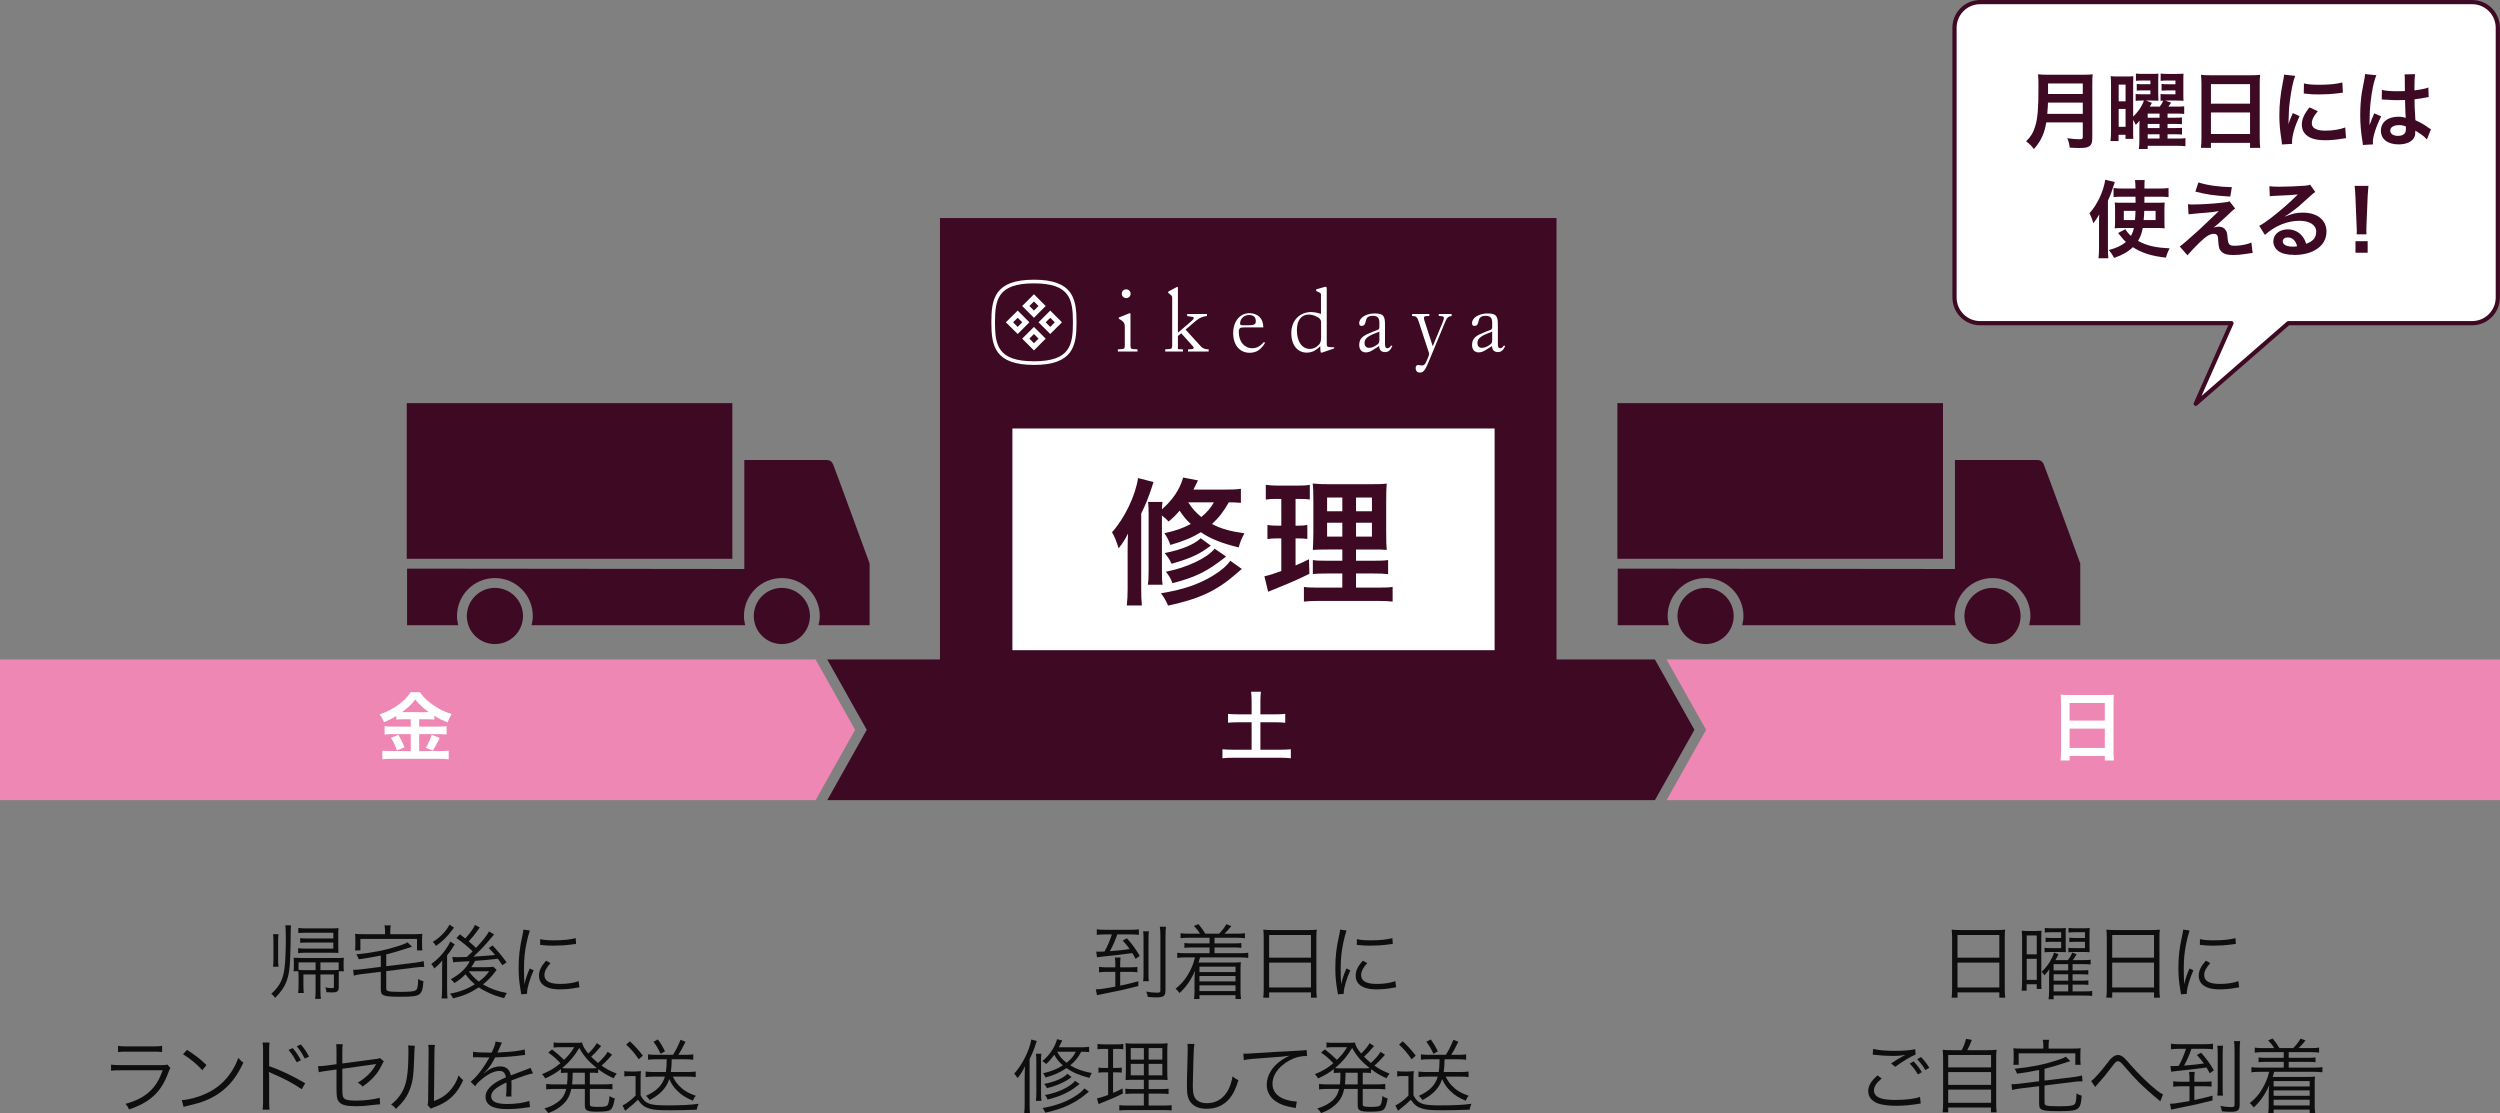
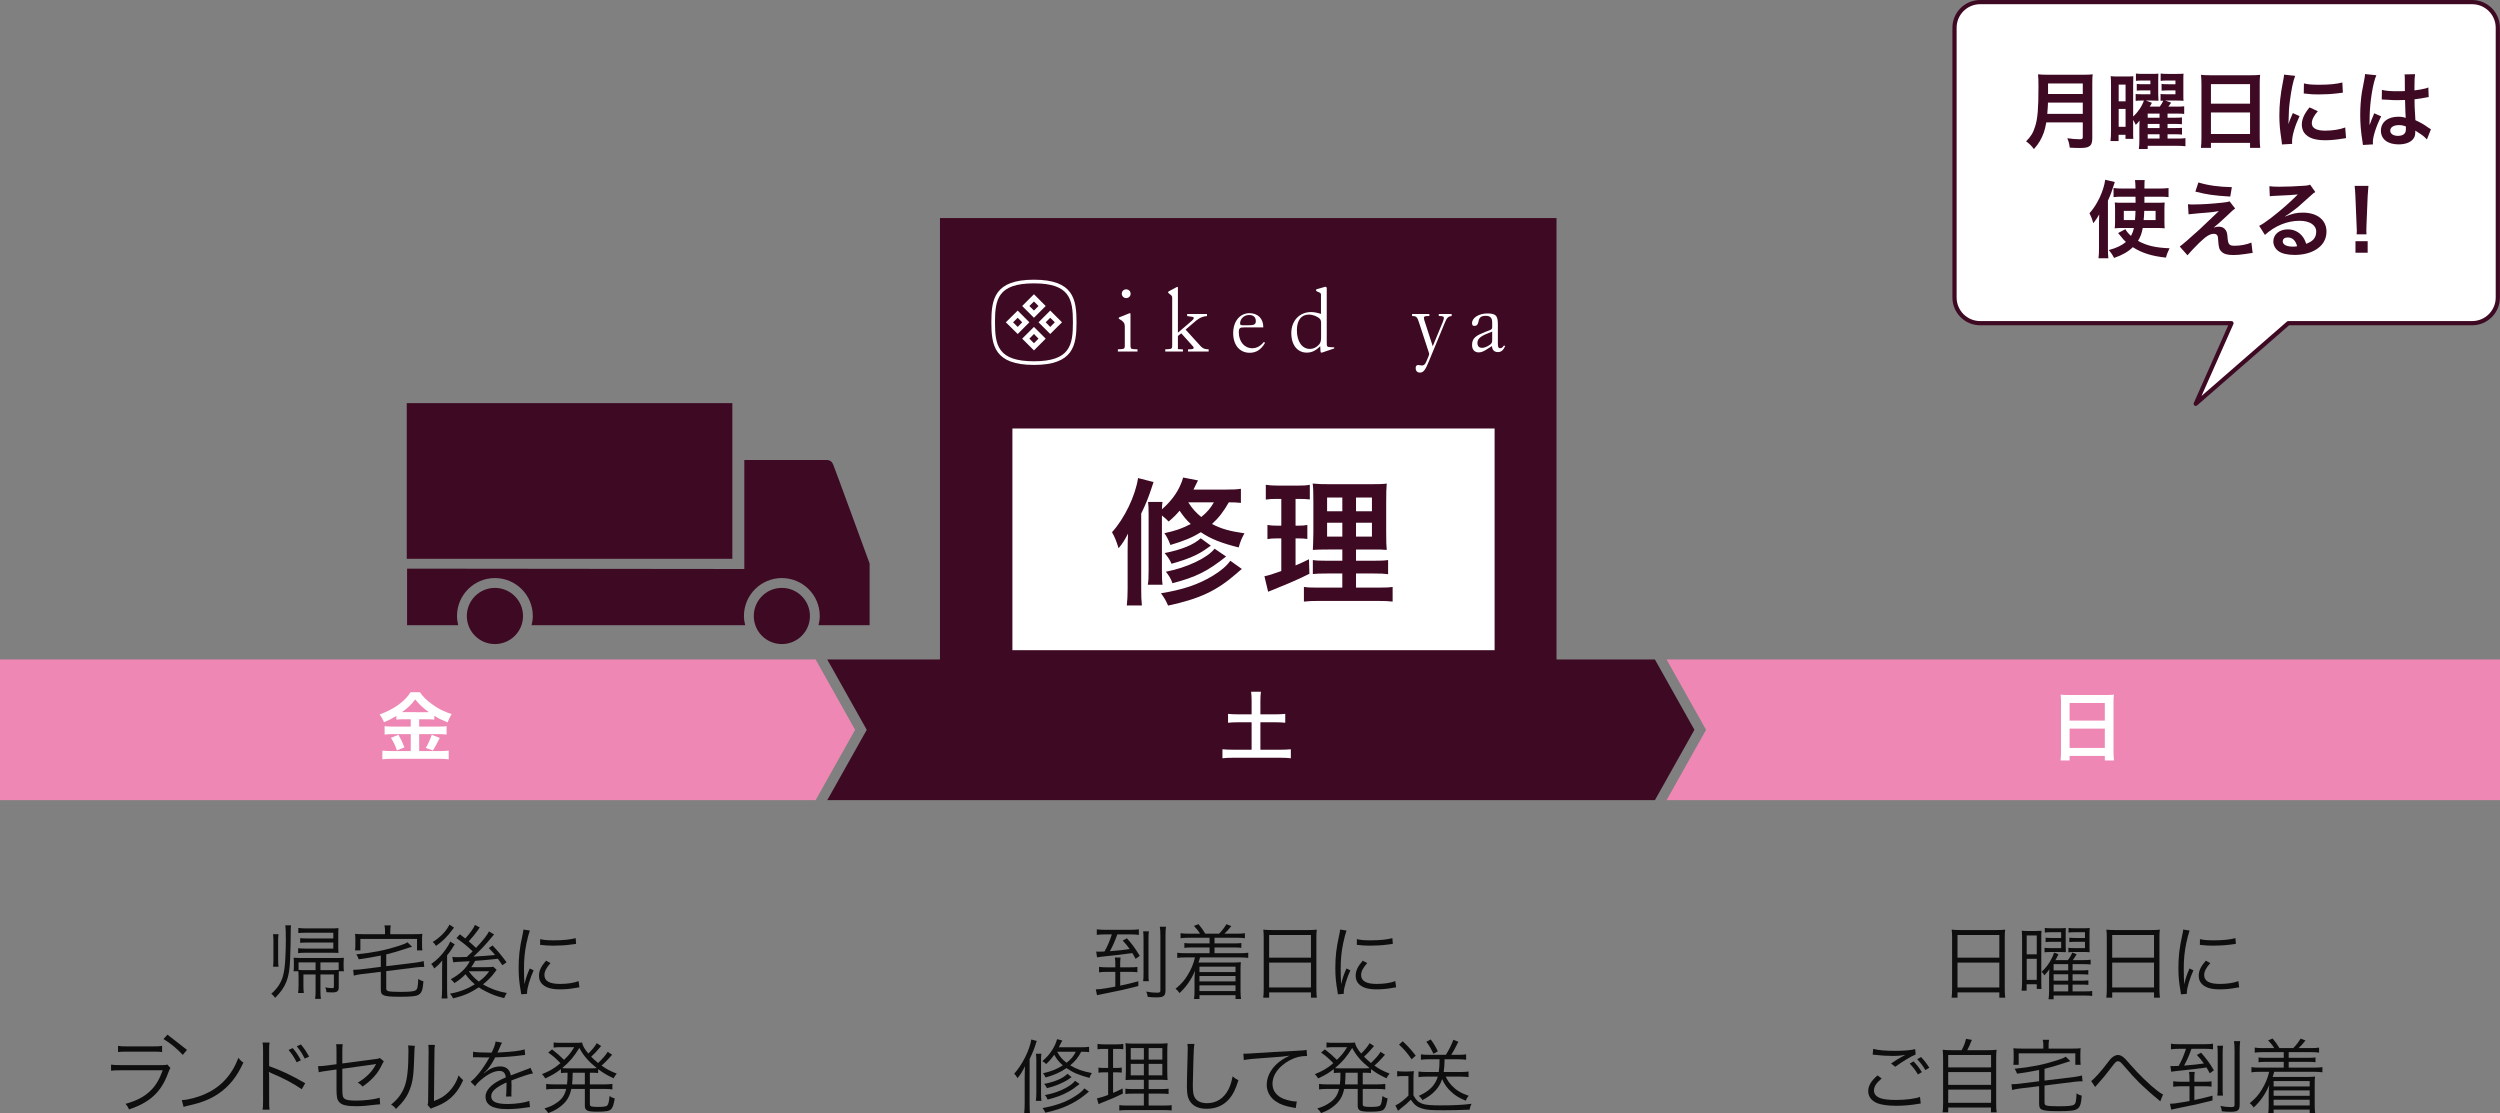
<svg xmlns="http://www.w3.org/2000/svg" id="_コピー_x30FB_テキスト" viewBox="0 0 3377.62 1504.26">
  <rect x="0" y="0" width="3377.62" height="1504.26" fill="#808080" stroke="none" />
  <defs>
    <style>
      .cls-1 {
        fill: #3e0923;
      }

      .cls-2 {
        isolation: isolate;
      }

      .cls-3 {
        fill: #fff;
      }

      .cls-4 {
        fill: #ee87b4;
      }

      .cls-5 {
        fill: #0e0e0f;
      }
    </style>
  </defs>
  <path class="cls-1" d="M549.54,754.98v-210.29h439.88v210.29h-439.88ZM1056.33,794.27c-20.96,0-37.94,17.01-37.94,37.99s16.98,37.91,37.94,37.91,37.94-16.96,37.94-37.91-16.96-37.99-37.94-37.99ZM668.65,794.27c-20.95,0-37.94,17.01-37.94,37.99s16.99,37.91,37.94,37.91,37.99-16.96,37.99-37.91-17.04-37.99-37.99-37.99ZM1125.6,627.39c-1.84-3.81-4.07-5.89-9.08-5.89h-110.92v147.25l-455.63-.49v76.42h69.11c-.96-3.99-1.66-8.14-1.66-12.42,0-28.29,22.92-51.27,51.22-51.27s51.22,22.98,51.22,51.27c0,4.28-.68,8.43-1.69,12.42h288.61c-1.01-3.99-1.69-8.14-1.69-12.42,0-28.29,22.95-51.27,51.22-51.27s51.24,22.98,51.24,51.27c0,4.28-.7,8.43-1.71,12.42h69.06v-83.3s-47.56-130.16-49.32-134h.02Z" />
-   <path class="cls-1" d="M2185.18,754.98v-210.29h439.88v210.29h-439.88ZM2691.97,794.27c-20.95,0-37.94,17.01-37.94,37.99s16.99,37.91,37.94,37.91,37.94-16.96,37.94-37.91-16.96-37.99-37.94-37.99ZM2304.3,794.27c-20.95,0-37.94,17.01-37.94,37.99s16.99,37.91,37.94,37.91,37.99-16.96,37.99-37.91-17.04-37.99-37.99-37.99ZM2761.24,627.39c-1.84-3.81-4.07-5.89-9.08-5.89h-110.92v147.25l-455.63-.49v76.42h69.11c-.96-3.99-1.66-8.14-1.66-12.42,0-28.3,22.93-51.27,51.22-51.27s51.22,22.98,51.22,51.27c0,4.28-.67,8.43-1.69,12.42h288.61c-1.01-3.99-1.69-8.14-1.69-12.42,0-28.3,22.95-51.27,51.22-51.27s51.24,22.98,51.24,51.27c0,4.28-.7,8.43-1.71,12.42h69.06v-83.3s-47.56-130.16-49.32-134h.02Z" />
  <g>
    <rect class="cls-1" x="1269.94" y="294.6" width="832.99" height="597.73" />
    <rect class="cls-3" x="1367.81" y="578.92" width="651.47" height="299.51" />
    <g>
      <g>
        <path class="cls-3" d="M1510.29,471.97l4.71-.28c4.36-.26,4.65-1.24,4.65-5.63v-24.59c0-3.47-.49-5.46-3.79-8.12-1.95-1.64-4.45-2.21-4.45-3.45,0-1.06.92-1.35,2.33-1.78l11.59-4.65c.57-.23,1.04-.37,1.32-.37.6,0,.69.57.69,1.92v41.1c0,3.85.29,5.48,4.02,5.57l5.45.28v2.99h-26.52v-2.99h0ZM1521.51,390.93c3.33,0,6,2.53,6,5.97s-2.67,5.83-6,5.83-5.94-2.67-5.94-5.83c0-3.44,2.5-5.97,5.94-5.97Z" />
        <path class="cls-3" d="M1574.31,471.97l4.56-.28c4.59-.26,4.82-1.24,4.82-5.63v-63.34c0-2.01-.23-2.96-2.12-4.39l-2.58-2.13c-.66-.52-.86-.86-.86-1.26s.4-1.03,1.17-1.49l10.13-5.37c.63-.37,1.12-.43,1.46-.43.52,0,.52.43.52,1.69v60.18l19.06-16.39c1.46-1.32,2.3-2.3,2.3-3.47,0-.92-.57-1.46-1.75-1.55l-7.12-1.06v-2.81h26.8v2.81c-8.66.72-13.14,4.76-17.93,8.9l-10.99,9.38,18.88,20.78c2.84,3.13,4.88,5.85,12.28,5.85v2.99h-27.89v-2.87l5.11-.35c1.55-.05,2.61-.97,2.61-1.78,0-.72-.92-2.15-2.76-3.96l-14.09-15.64-4.5,3.59v17.74l6.8.4v2.87h-23.91v-2.99h0Z" />
        <path class="cls-3" d="M1688.36,476.62c-13.4,0-22.27-10.33-22.27-26.52s9.33-27,21.98-27c11.36,0,18.71,7.26,18.71,18.94v.29h-25.86c-5.77,0-7.23.98-7.23,6.51,0,12.8,7.63,21.61,18.11,21.61,6.23,0,11.16-2.87,15.79-8.52l1.52,1.26c-5.14,8.98-11.71,13.43-20.75,13.43h0ZM1686.06,439.46c8.04,0,10.62-.95,10.62-5.6,0-5.31-3.16-8.27-9.04-8.27-7.4,0-12.22,5.77-12.22,11.14,0,2.58,1.18,2.73,5.05,2.73h5.6-.01Z" />
        <path class="cls-3" d="M1765.56,476.42c-12.34,0-20.95-9.79-20.95-26.43s11.08-28.38,26.66-28.38c4.34,0,8.93,1,13.43,2.49v-25.54c0-1.84,0-2.47-2.99-3.79-2.18-.86-3.67-1.32-3.67-2.7s.86-1.32,2.35-1.75l9.33-2.67c.4-.2.63-.2.83-.2,1.18,0,1.95.77,1.95,2.04v73.58c0,5.17.31,5.91,5.48,5.97l4.62.2v1.52l-15.9,5.42c-.58.23-1.15.23-1.44.23-.89,0-1.03-.52-1.2-2.01l-.35-6.69c-5.91,5.91-11.22,8.7-18.17,8.7h.02ZM1784.84,439.74v-2.9c0-2.55-.14-4.45-1.78-6.26-2.73-2.7-8.78-5.57-14.81-5.57-10.13,0-16.1,7.64-16.1,21.12,0,15.79,7.37,25.28,17.51,25.28,4.47,0,8.38-1.81,11.88-5.37,3.07-2.99,3.3-6.23,3.3-11.05v-15.27.02Z" />
-         <path class="cls-3" d="M1855.3,472.55c-3.53,2.41-6.92,3.56-9.84,3.56-5.68,0-9.1-3.79-9.1-10.1,0-9.82,6.4-13.03,17.79-17.62,6.97-2.81,9.47-2.47,9.47-6.69v-5.94c0-6.26-2.58-9.07-8.89-9.07-5.74,0-8.44,2.06-9.27,6.46-1.06,4.02-1.55,7.17-5.97,7.17-2.26,0-3.13-1.15-3.13-3.82,0-7,9.1-13.03,20.95-13.03,12.91,0,13.89,4.74,13.89,15.98v24.25c0,4.59.4,6.74,3.33,6.74,2.01,0,3.36-1.41,5.08-3.82l1.52,1.09c-2.47,5.34-5.45,7.98-9.64,7.98-5.28,0-7.86-2.64-8.24-8.12l-7.95,4.97h0ZM1843.53,463.19c0,4.53,2.24,6.77,6.32,6.77,2.98,0,6.23-1.23,9.87-3.67,3.53-2.36,3.9-3.5,3.9-7.84v-10.48c-13.6,5.26-20.09,8.38-20.09,15.21h0Z" />
        <path class="cls-3" d="M1917.05,435.44c-1.92-5.77-2.93-8.38-7.8-8.38h-1.44v-2.81h23.3v2.67l-3.99.15c-2.44.2-3.33.83-3.33,2.35,0,.57.08,1.44.37,2.67l11.54,35.73,13.63-32.94c1.01-2.47,1.41-4.51,1.41-5.2,0-2.06-1.41-2.41-3.99-2.61l-2.9-.15v-2.67h17.39v2.81c-4.99.2-6.66,2.93-9.1,8.7l-22.07,53.38c-4.19,10.1-6.71,14.26-11.56,14.26-3.76,0-5.88-2.21-5.88-6.31,0-2.67,1.29-3.96,3.67-3.96,1.4,0,2.98.66,4.42.66,3.44,0,4.94-1.81,6.89-6.69l2.35-5.63c.46-1.26.86-2.41.86-3.36,0-.57-.4-1.69-.75-2.87l-13.03-39.81h0Z" />
        <path class="cls-3" d="M2007.8,472.55c-3.56,2.41-7.06,3.56-9.99,3.56-5.68,0-9.01-3.79-9.01-10.1,0-9.82,6.49-13.03,17.88-17.62,6.97-2.81,9.33-2.47,9.33-6.69v-5.94c0-6.26-2.53-9.07-8.84-9.07-5.6,0-8.44,2.06-9.36,6.46-.92,4.02-1.38,7.17-5.97,7.17-2.1,0-3.04-1.15-3.04-3.82,0-7,9.01-13.03,20.95-13.03,12.86,0,13.95,4.74,13.95,15.98v24.25c0,4.59.29,6.74,3.22,6.74,2.18,0,3.44-1.41,5.08-3.82l1.52,1.09c-2.38,5.34-5.4,7.98-9.56,7.98-5.14,0-7.95-2.64-8.24-8.12l-7.92,4.97h0ZM1996.06,463.19c0,4.53,2.15,6.77,6.31,6.77,2.78,0,6.06-1.23,9.82-3.67,3.53-2.36,3.82-3.5,3.82-7.84v-10.48c-13.57,5.26-19.94,8.38-19.94,15.21h-.01Z" />
      </g>
      <g>
        <path class="cls-3" d="M1374.95,451.25l-16.04-15.81,16.04-15.84,15.78,15.84-15.78,15.81ZM1368.72,435.44l6.23,6.26,6.06-6.26-6.06-6.11-6.23,6.11Z" />
        <path class="cls-3" d="M1396.9,429.33l-15.9-15.9,15.9-15.9,15.87,15.9-15.87,15.9ZM1390.73,413.43l6.17,6.17,6.17-6.17-6.17-6.11-6.17,6.11Z" />
        <path class="cls-3" d="M1418.92,451.25l-15.84-15.81,15.84-15.84,15.87,15.84-15.87,15.81ZM1412.77,435.44l6.14,6.26,6.2-6.26-6.2-6.11-6.14,6.11Z" />
        <path class="cls-3" d="M1396.9,473.41l-15.9-15.87,15.9-15.84,15.87,15.84-15.87,15.87ZM1390.73,457.53l6.17,6.17,6.17-6.17-6.17-6.28-6.17,6.28Z" />
        <path class="cls-3" d="M1396.9,493.03c-53.23,0-57.54-26.11-57.54-57.6s4.3-57.54,57.54-57.54,57.54,26.06,57.54,57.54-4.3,57.6-57.54,57.6ZM1396.9,382.83c-48.87,0-52.61,21.75-52.61,52.61s3.73,52.66,52.61,52.66,52.66-21.81,52.66-52.66-3.82-52.61-52.66-52.61h0Z" />
      </g>
    </g>
  </g>
  <g>
    <path class="cls-1" d="M1523.48,742.96c0-9.08.19-13.71.56-22.05-4.63,8.89-7.04,12.78-12.78,19.82-2.79-9.26-5.37-15.74-8.89-21.67,16.85-18.53,31.67-49.28,35.19-73.18l20.94,5.37c-.74,1.97-1.67,4.75-2.78,8.34-3.9,12.05-7.78,21.68-13.9,34.27v101.9c0,9.45.19,15.19.93,22.23h-20.38c.74-7.23,1.11-12.97,1.11-22.23v-52.8h0ZM1676.51,679.42c-5.18-.56-9.26-.74-16.3-.74-7.05,12.41-13.9,21.3-22.79,29.27,12.6,6.48,23.35,9.62,43.91,12.59-3.71,6.48-5.74,11.49-7.78,19.08-23.9-5.93-37.98-11.67-51.13-20.56-11.67,7.23-22.6,11.67-41.12,17.23-2.6-6.86-4.64-10.93-8.16-15.93,15.56-3.34,24.27-6.48,35.57-12.41-6.48-6.12-9.26-9.64-15-17.97-5.01,5.74-7.6,8.53-14.82,14.63-3.15-3.33-4.26-4.25-9.08-8.15v74.66c0,10.19.19,14.63.92,18.89h-20c.93-5.18,1.11-9.64,1.11-19.26v-75.4c0-9.26-.18-11.86-.73-17.23h19.45c-.38,3.15-.56,5.37-.74,10,14.63-12.78,24.08-26.87,28.72-42.97l20,3.89c-2.96,6.12-4.07,8.34-6.12,12.41h43.35c10,0,15.19-.19,20.75-1.11v19.08h0ZM1677.81,768.71c-2.22,1.85-4.45,3.52-7.23,6.12-26.68,23.34-50.02,34.27-92.44,43.35-2.96-6.86-5.01-10.38-9.64-16.67,29.27-4.63,50.77-11.86,70.22-23.71,11.11-6.86,18.34-12.97,23.52-20.19l15.56,11.11h0ZM1635.93,737.21c-1.11.74-3.33,2.29-6.66,4.64-11.12,7.96-24.65,13.7-46.5,19.82-2.6-5.74-3.52-7.23-9.26-14.45,23.16-4.63,39.28-11.29,48.72-20l13.7,10h0ZM1656.5,751.86c-25.01,20-40.76,27.79-72.44,36.12-2.04-5.93-4.63-10.19-8.89-15.56,28.15-5.37,56.32-18.71,65.76-31.13l15.56,10.57h0ZM1605.37,678.67c5.74,8.89,10.19,13.71,17.6,19.83,7.97-6.48,12.6-12.05,17.05-19.83h-34.65Z" />
    <path class="cls-1" d="M1724.05,674.05c-5.93,0-9.26.19-13.89.92v-20c4.44.74,9.26,1.11,16.85,1.11h26.12c7.42,0,11.86-.19,16.5-1.11v19.83c-4.64-.56-8.53-.74-13.71-.74h-5.56v36.12h4.26c4.82,0,7.59-.19,11.67-.93v18.91c-3.71-.56-7.4-.74-11.67-.74h-4.26v36.49c7.78-3.33,10-4.25,18.15-8.34l.56,19.64c-16.11,7.97-23.34,11.11-52.05,22.79-.92.37-1.85.74-3.7,1.48l-5.01-20.93c6.29-1.3,10.19-2.6,22.79-7.04v-44.09h-6.12c-5.37,0-8.34.19-12.6.92v-19.08c4.45.74,7.23.93,12.97.93h5.75v-36.12h-7.05v-.02ZM1813.54,774.82h-20.57c-10.56,0-14.44.19-19.26.74v-18.91c4.63.74,8.34.93,19.07.93h20.76v-15.19h-17.61c-12.41,0-16.67.18-22.23.56.25-2.84.49-10.5.73-22.98v-41.86c0-12.6-.18-18.71-.92-24.82,7.04.74,12.97.92,25.01.92h51.13c13.7,0,19.26-.18,23.89-.92-.56,5.37-.73,14.08-.73,25.38v39.47c0,12.97.18,19.45.73,24.82-6.11-.56-9.07-.56-20.19-.56h-21.3v15.19h23.71c10.19,0,14.27-.19,19.64-.93v19.08c-5.37-.73-10-.92-19.45-.92h-23.9v19.08h29.83c9.81,0,14.63-.19,19.64-.93v19.83c-5.93-.74-10.93-.93-20.94-.93h-77.99c-9.82,0-14.64.19-20.94.93v-19.83c5.01.74,9.08.93,18.71.93h33.17v-19.08h0ZM1792.97,672.19v18.53h20.57v-18.53h-20.57ZM1792.97,706.28v18.71h20.57v-18.71h-20.57ZM1832.06,690.72h21.49v-18.53h-21.49v18.53ZM1832.06,724.99h21.49v-18.71h-21.49v18.71Z" />
  </g>
  <polygon class="cls-4" points="3377.62 890.99 2251.61 890.99 2304.97 986.02 2251.61 1081.04 3377.62 1081.04 3377.62 890.99" />
  <polygon class="cls-1" points="1117.67 890.99 1171.02 986.02 1117.67 1081.04 2235.87 1081.04 2289.23 986.02 2235.87 890.99 1117.67 890.99" />
  <polygon class="cls-4" points="1155.29 986.02 1101.92 890.99 0 890.99 0 1081.04 1101.93 1081.04 1155.29 986.02" />
  <path class="cls-3" d="M545.56,971.74c-4.1,0-7.06.1-10.04.51v-4.92c-5.83,3.49-9.92,5.63-16.67,8.39-2.46-5.42-3.18-6.75-5.94-10.54,19.04-6.65,34.38-17.71,41.75-29.98h12.69c4.1,6.04,8.49,10.44,15.76,15.75,8.39,6.35,16.06,10.24,27.12,13.82-2.45,3.79-4,7.06-5.53,11.26-8.08-3.37-11.46-5.02-17.91-9v5.22c-2.96-.41-5.73-.51-10.04-.51h-10.44v9.92h25.89c5.33,0,8.5-.2,11.16-.61v11.36c-2.86-.41-6.44-.61-11.26-.61h-25.79v22.92h27.84c5.22,0,8.69-.21,12.07-.62v11.77c-3.79-.51-8.08-.71-12.28-.71h-64.68c-4.71,0-8.39.2-12.69.71v-11.77c3.69.41,7.47.62,12.69.62h25.69v-22.92h-24.26c-4.4,0-7.98.2-11.06.61v-11.36c2.76.41,6.04.61,11.16.61h24.16v-9.92h-9.41.02ZM538.29,992.72c3.49,6.14,5.43,10.02,8.19,16.99l-10.24,4.1c-2.15-6.45-4.81-11.88-8.09-17l10.14-4.09h0ZM545.25,962.12l31.73.1c.61,0,1.43-.03,2.45-.1-8.08-5.73-13.1-10.44-18.42-17.2-5.22,6.96-9.41,11.06-17.92,17.2h2.16ZM594.17,996.92c-.89,1.57-2.59,4.84-5.12,9.82-.31.61-.72,1.32-4.2,7.26l-9.62-3.59c3.18-5.11,5.63-10.54,8.08-17.6l10.86,4.1h0Z" />
  <path class="cls-3" d="M1690.99,946.56c0-4.4-.2-8.19-.71-11.98h13.3c-.51,3.69-.71,7.37-.71,11.98v18.53h20.36c5.84,0,9.31-.21,13.2-.62v11.98c-3.99-.41-7.77-.62-13.2-.62h-20.36v37.06h26.81c5.83,0,10.65-.21,14.32-.62v12.18c-4.09-.51-8.59-.71-14.32-.71h-63.46c-5.83,0-10.54.2-14.63.71v-12.18c3.79.41,8.49.62,14.63.62h24.77v-37.06h-18.52c-5.43,0-9.43.21-13.31.62v-11.98c3.59.41,7.78.62,13.31.62h18.52v-18.53h0Z" />
  <path class="cls-3" d="M2784.54,949.43c0-3.99-.2-7.57-.51-10.95,3.27.41,6.66.51,11.37.51h49.53c4.81,0,7.98-.1,11.05-.51-.41,3.89-.51,6.85-.51,10.44v66.11c0,5.33.21,8.7.61,12.39h-12.38v-6.14h-47.59v6.14h-12.18c.41-3.49.61-7.57.61-12.39v-65.6h0ZM2796.11,973.58h47.59v-23.75h-47.59v23.75ZM2796.11,1010.53h47.59v-26.2h-47.59v26.2Z" />
  <g>
    <path class="cls-3" d="M3340.04,2.84h-664.77c-19.04,0-34.62,15.58-34.62,34.62v364.54c0,19.04,15.58,34.62,34.62,34.62h339.58l-48.32,108.93,125.09-108.93h248.43c19.04,0,34.62-15.58,34.62-34.62V37.46c0-19.04-15.58-34.62-34.62-34.62h-.01Z" />
    <path class="cls-1" d="M2966.53,548.4c-.59,0-1.19-.19-1.69-.56-1.08-.79-1.45-2.22-.91-3.44l46.55-104.93h-335.22c-20.65,0-37.46-16.81-37.46-37.47V37.47c0-20.66,16.81-37.47,37.46-37.47h664.78c20.66,0,37.47,16.81,37.47,37.47v364.54c0,20.66-16.81,37.47-37.47,37.47h-247.36l-124.28,108.23c-.53.47-1.2.7-1.87.7h0ZM2675.26,5.68c-17.52,0-31.77,14.25-31.77,31.78v364.54c0,17.53,14.25,31.78,31.77,31.78h339.59c.97,0,1.85.49,2.39,1.29.52.81.6,1.83.21,2.71l-43.13,97.22,115.42-100.51c.51-.46,1.18-.7,1.87-.7h248.43c17.53,0,31.78-14.25,31.78-31.78V37.47c0-17.53-14.25-31.78-31.78-31.78h-664.78Z" />
  </g>
  <g>
    <path class="cls-1" d="M2764.64,165.4c-1.03,5.79-1.93,9.55-3.3,13.52-3.08,8.64-6.94,15.22-13.41,22.49-3.3-4.43-6.14-7.27-10.57-10.45,6.36-6.37,9.55-11.48,12.16-20,3.41-10.56,4.55-23.86,4.55-53.4,0-8.18-.12-13.18-.57-17.15,4.43.46,7.49.57,13.29.57h47.38c6.25,0,9.31-.11,13.18-.57-.46,3.06-.57,6.13-.57,12.83v73.62c0,5.68-1.25,8.98-4.1,10.79-2.5,1.71-5.67,2.28-13.18,2.28-3.63,0-7.38-.11-13.18-.46-.69-5.45-1.37-8.06-3.3-12.72,5.79.91,12.05,1.37,16.71,1.37,3.41,0,4.2-.57,4.2-3.08v-19.65h-49.3.01ZM2813.94,153.81v-15.22h-47.04c0,3.52-.22,6.02-.91,15.22h47.95ZM2813.94,127v-14.21h-46.93v14.21h46.93Z" />
    <path class="cls-1" d="M2928.45,187.21h13.18c5.34,0,8.07-.11,11.02-.57v10.9c-3.64-.34-7.62-.57-12.5-.57h-38.51v4.32h-11.93c.46-3.3.68-6.71.68-12.5v-15.45c0-2.15,0-5.56.23-10.45-2.04,2.72-3.08,3.97-5.12,5.79-1.13-2.5-1.24-2.84-3.52-6.71v15.68c0,5.57,0,6.82.22,10h-10.56v-5.57h-9.33v8.53h-10.9c.46-3.97.68-8.53.68-14.89v-59.65c0-6.71-.11-9.31-.46-13.18,2.73.34,4.88.46,9.55.46h11.25c4.21,0,7.16-.11,9.77-.34-.15,1.44-.22,5.46-.22,12.05v42.37c6.47-5.78,11.93-13.85,14.54-21.58h-3.3c-3.41,0-5.45.11-7.84.46v-9.31c2.15.22,3.86.33,7.84.33h12.05v-5.22h-9.77c-3.52,0-6.36.11-8.64.33v-9.08c2.39.33,4.54.44,8.64.44h9.77v-5h-11.93c-3.06,0-5.22.11-7.6.46v-9.88c2.84.33,5.56.46,9.08.46h12.5c4.1,0,6.48-.12,8.75-.34-.15,1.29-.22,4.47-.22,9.55v17.37c.15,5.53.26,8.75.34,9.66-3.41-.22-4.9-.22-8.64-.22h-8.29l8.06,3.06c-1.13,2.39-1.82,3.53-2.95,5.12h13.63c2.5-3.52,3.64-5.45,4.66-8.07-1.82,0-2.28.11-3.64.23v-9.2c2.05.22,3.75.33,7.96.33h12.16v-5.22h-9.89c-3.52,0-6.36.11-8.86.33v-9.08c2.39.33,4.77.44,8.86.44h9.89v-5h-12.16c-3.08,0-5.45.11-7.84.46v-9.88c2.83.33,5.56.46,9.08.46h12.96c4.21,0,6.59-.12,8.86-.34-.22,2.39-.22,5-.22,9.2v17.95c0,5.11,0,7.49.22,9.55-3.41-.23-5.22-.34-9.31-.34h-15.45l8.07,2.84c-1.59,2.42-2.84,4.2-3.75,5.34h11.59c5.34,0,7.5-.11,9.77-.46v10.34c-2.61-.34-5.34-.46-9.66-.46h-12.83v5.57h9.88c5.34,0,7.38-.12,9.55-.46v9.31c-2.16-.34-4.66-.46-9.55-.46h-9.88v5.57h9.99c5.23,0,7.39-.12,9.55-.34v9.2c-2.5-.34-4.54-.46-9.55-.46h-9.99v5.79l-.02.03ZM2862.44,136.88h9.31v-22.61h-9.31v22.61ZM2862.44,171.31h9.31v-24.09h-9.31v24.09ZM2917.66,159.04v-5.57h-16.02v5.57h16.02ZM2901.64,173.02h16.02v-5.57h-16.02v5.57ZM2901.64,187.21h16.02v-5.79h-16.02v5.79Z" />
    <path class="cls-1" d="M2974.25,113.25c0-4.43-.23-8.4-.57-12.16,3.63.46,7.38.57,12.61.57h54.99c5.34,0,8.86-.11,12.27-.57-.44,4.32-.57,7.62-.57,11.59v73.4c0,5.91.23,9.65.69,13.74h-13.75v-6.82h-52.83v6.82h-13.52c.46-3.86.69-8.4.69-13.74v-72.84h0ZM2987.09,140.07h52.83v-26.37h-52.83v26.37ZM2987.09,181.08h52.83v-29.09h-52.83v29.09Z" />
    <path class="cls-1" d="M3083.06,195.16c-.12-2.04-.23-2.72-.58-5.34-2.15-13.74-2.95-22.49-2.95-33.97,0-14.65,1.37-27.61,4.66-44.42,1.24-6.37,1.48-7.5,1.7-10.57l15,1.59c-2.72,6.71-5.34,19.43-7.15,33.97-1.14,8.53-1.6,15.23-1.71,25.11,0,2.5-.11,3.41-.22,6.25,1.24-3.97,1.48-4.77,5.91-15l9.09,4.09c-6.25,13.18-10.11,26.37-10.11,34.43,0,.69,0,1.6.11,3.08l-13.74.79h-.01ZM3131.45,150.29c-5.67,6.58-8.06,11.47-8.06,16.35,0,6.48,6.25,9.89,18.06,9.89,10,0,19.88-1.59,27.04-4.32l1.13,14.43c-1.59.11-2.04.22-4.65.68-9.09,1.48-16.03,2.16-23.52,2.16-14.09,0-23.18-3.19-28.18-9.89-2.16-2.84-3.41-7.04-3.41-11.13,0-7.38,3.41-15,10.45-23.4l11.13,5.23h.01ZM3112.71,112.68c5.11,1.37,11.13,1.82,21.02,1.82,12.61,0,23.4-1.02,30.91-3.06l.68,13.74c-.91.11-2.61.34-8.06,1.02-7.27.91-15.91,1.37-24.32,1.37s-8.4,0-20.45-1.25l.23-13.63h0Z" />
    <path class="cls-1" d="M3192.41,195.85c-.11-1.14-.11-1.82-.57-4.43-2.15-13.3-3.06-24.2-3.06-36.14,0-10.22.68-20.23,2.15-30.11.39-2.27,1.41-7.69,3.08-16.25.79-3.97,1.24-7.27,1.24-8.4v-.46l15.34,1.59c-4.66,9.89-8.98,37.27-9.09,57.04-.07,2.73-.11,4.7-.11,5.91v1.82c0,.91,0,1.13-.11,2.39h.11c.38-.83.84-1.93,1.37-3.3.22-.8.79-2.04,1.37-3.86.68-1.59,1.4-3.3,2.15-5.11.22-.34.34-.69,1.37-3.53l9.43,4.21c-6.71,13.18-11.25,27.27-11.25,34.77,0,.79,0,.91.23,3.06l-13.64.8h-.01ZM3218.08,121.43c5.34,1.37,11.26,1.82,20.57,1.82,3.97,0,6.47,0,10.45-.23,0-6.69-.11-12.38-.11-17.04,0-2.5-.11-4.2-.34-5.45l14.21-.34c-.57,3.19-.8,8.64-.8,16.71v5.23c5.91-.69,10.91-1.6,15.34-2.73.45-.15,1.29-.46,2.5-.91l.91-.22.46,12.83c-1.14.11-1.25.11-3.3.57-3.86.8-9.77,1.82-15.8,2.5v2.51c0,6.36,0,6.58,1.14,25.68,8.18,3.86,11.01,5.45,17.83,10.34,1.49,1.02,2.05,1.37,3.19,1.93l-5.45,13.74c-1.93-2.26-5.34-5.23-8.53-7.27-3.86-2.5-6.47-4.2-7.16-4.65v1.59c0,2.5-.33,4.77-.9,6.36-2.62,6.71-10.57,10.68-21.59,10.68-14.89,0-23.97-7.05-23.97-18.63s9.65-18.75,23.4-18.75c4.21,0,7.04.46,10.11,1.59-.34-2.84-.46-8.4-.91-24.2-4.55.12-7.27.23-10.22.23-4.21,0-8.75-.11-14.09-.57-1.6,0-2.84-.12-3.41-.12-1.02-.11-1.71-.11-1.93-.11-.58-.11-.91-.11-1.14-.11-.11,0-.33,0-.68.11l.22-13.07v-.02ZM3241.15,169.03c-7.27,0-11.81,2.84-11.81,7.5,0,4.21,4.09,7.04,10.45,7.04,4.21,0,7.5-1.24,9.2-3.52,1.02-1.37,1.48-3.06,1.48-6.14v-3.06c-3.75-1.37-5.91-1.82-9.31-1.82h0Z" />
    <path class="cls-1" d="M2835.85,302.27c0-3.52,0-5.34.34-12.61-2.51,4.43-4.32,7.16-7.96,11.93-1.59-5.45-2.84-8.75-5.23-13.52,10.46-11.36,19.21-30.11,21.25-45.22l12.96,3.06c-4.54,14.09-5.23,16.13-9.31,25.22v64.64c0,4.9.11,8.64.57,13.19h-13.29c.44-4.32.68-7.73.68-13.3v-33.4h-.01ZM2894.93,308.06c-1.25,7.16-3.08,11.93-6.36,17.38,12.05,6.59,23.62,9.2,42.61,10-2.05,4.09-3.86,8.4-4.88,12.61-19.21-2.04-32.27-6.14-44.77-14.09-6.58,6.36-13.74,10.45-25.33,14.54-2.04-4.1-4.43-7.62-7.05-10.68,10.46-2.84,17.16-6.03,23.07-10.91-2.95-2.72-4.43-4.43-7.05-7.84-1.48-1.93-2.39-2.95-3.52-4.21l9.89-5.22c1.35,2.72,3.63,5.56,7.49,9.08,2.04-3.74,3.06-6.47,3.97-10.68h-16.7c-3.64,0-6.36.12-9.2.46.33-3.3.46-5.45.46-9.54v-15.8c0-4.88-.12-6.82-.46-9.55,3.41.23,5.11.34,10.57.34h17.61l-.11-8.18h-18.75c-4.54,0-7.49.11-10.91.57v-12.27c3.42.46,7.73.68,12.28.68h17.38c-.12-5.91-.23-7.95-.69-11.47h13.07c-.22,2.12-.33,5.94-.33,11.47h19.76c5.23,0,8.98-.22,12.84-.68v12.27c-3.41-.46-6.82-.57-11.37-.57h-21.24v8.18h16.7c5.11,0,7.49-.11,10.68-.34-.22,2.84-.34,5.68-.34,9.89v14.65c0,5.45.12,7.62.34,10.34-3.3-.33-5.91-.46-11.02-.46h-18.63v.03ZM2869.37,284.9v12.38h15.11c.46-5.12.46-6.02.69-12.38h-15.8ZM2896.98,284.9c-.22,5.91-.34,8.06-.8,12.38h16.14v-12.38h-15.34,0Z" />
    <path class="cls-1" d="M2956.05,275.91c3.06.34,4.21.34,6.71.34,11.01,0,26.13-.91,40.33-2.5,5.11-.58,7.16-.91,9.09-1.82l7.6,9.77c-2.15,1.48-4.54,3.52-9.66,8.53-6.13,5.91-15.9,14.65-19.43,17.37,2.84-1.02,4.32-1.35,6.94-1.35,4.32,0,7.27,1.48,9.43,4.76,1.59,2.51,2.04,4.1,2.5,10.46.8,8.97,2.28,10.57,9.77,10.57s16.47-1.71,22.39-4.32l1.7,14.09c-1.93.11-2.61.22-9.99,1.37-6.94,1.02-11.02,1.37-15.91,1.37-8.07,0-12.61-1.25-15.91-4.32-3.19-2.95-4.1-5.68-4.66-14.66-.22-4.32-.46-5.91-1.13-7.27-.8-1.48-2.61-2.39-4.77-2.39-5.34,0-10.45,3.19-19.65,12.05-5.79,5.57-11.93,12.16-16.03,16.93l-10.45-11.81c3.33-2.27,12.12-9.85,26.35-22.72,2.62-2.39,4.66-4.32,13.18-12.5,3.08-2.95,7.5-7.16,13.3-12.61-6.47,1.02-9.44,1.48-14.78,1.93-1.06.07-4.88.38-11.47.91-1.44.15-3.41.34-5.91.57-4.21.34-5.01.46-8.75.91l-.8-13.63v-.03ZM2970.13,246.49c12.83,3.97,27.61,6.03,45.22,6.36l-2.15,12.73c-22.61-1.37-31.47-2.73-47.15-6.71l4.09-12.39h-.01Z" />
    <path class="cls-1" d="M3087.4,292.5c10.34-4.09,15.33-5.23,23.86-5.23,19.43,0,31.93,10,31.93,25.57,0,10.79-5.34,19.43-15.45,25.11-7.38,4.21-17.04,6.47-27.5,6.47-9.54,0-17.5-1.81-22.04-5.22-4.32-3.19-6.82-7.96-6.82-13.07,0-9.44,8.18-16.25,19.54-16.25,7.95,0,14.89,3.3,19.66,9.31,2.26,2.84,3.52,5.34,5.22,10.22,9.44-3.52,13.52-8.4,13.52-16.47,0-8.86-8.75-14.65-22.49-14.65-16.59,0-33.18,6.71-46.81,19.09l-7.73-12.28c3.99-1.93,8.53-5,16.02-10.68,10.57-8.06,25.34-20.79,33.98-29.54.22-.22,1.35-1.37,2.04-2.04l-.12-.11c-4.31.57-11.58,1.02-32.15,1.93-2.5.11-3.3.22-5.45.57l-.57-13.63c3.86.46,7.16.68,13.4.68,9.66,0,23.52-.57,34.55-1.37,3.97-.33,5.22-.57,7.04-1.48l7.05,10c-1.93,1.02-2.73,1.71-5.91,4.66-5.68,5.22-13.98,12.61-17.84,15.9-2.04,1.71-10.22,7.85-12.5,9.33-1.89,1.29-3.45,2.27-4.66,2.95l.23.22h0ZM3090.81,320.8c-4.1,0-6.71,2.04-6.71,5.22,0,4.55,5.12,7.16,13.52,7.16,2.15,0,2.73,0,5.91-.46-2.04-7.84-6.36-11.92-12.72-11.92Z" />
    <path class="cls-1" d="M3183.95,316.59c.11-2.39.22-3.52.22-4.88,0-.83-.11-3.52-.34-8.07l-1.59-38.63c-.22-5-.57-10.68-1.02-13.85h18.63c-.33,3.06-.79,8.97-1.02,13.85l-1.59,38.63c-.15,4.39-.22,7.12-.22,8.18,0,1.37,0,2.5.22,4.77h-13.29,0ZM3182.35,341.47v-15.56h16.47v15.56h-16.47Z" />
  </g>
  <g id="_帰宅後に_ランドセルを発送" data-name="帰宅後に_ランドセルを発送">
    <g>
      <g class="cls-2">
        <path class="cls-5" d="M393.19,1250.18c-.33,2.41-.44,4.93-.44,10.62,0,9.85-.22,20.36-.77,35.14-.99,25.73-5.47,37.33-20.25,52.22-1.53-2.3-3.17-4.05-5.26-5.47,8.54-7.55,13.47-15.11,16.09-24.96,1.53-5.69,2.52-13.68,2.96-23.43.44-8.1.66-18.06.66-23.76,0-11.5-.22-17.3-.77-20.36h7.77ZM368.88,1306.13c.44-2.74.55-5.36.55-9.53v-25.62c0-3.39-.22-6.35-.55-8.87h7.44c-.44,2.3-.55,4.82-.55,8.87v25.62c0,3.94.11,6.68.55,9.53h-7.44ZM409.94,1316.53v14.78c0,4.27.11,7.23.55,10.29h-7.77c.44-2.96.66-6.35.66-10.62v-12.37c0-2.19,0-3.07-.22-6.35h-6.57c.33-2.08.44-3.72.44-6.68v-5.15c0-3.39-.11-4.71-.33-6.46,2.96.22,5.91.33,9.96.33h47.73c5.58,0,7.12,0,10.18-.33-.22,1.86-.33,3.94-.33,6.35v5.25c0,2.85.11,4.38.44,6.68h-6.9c-.11,2.96-.11,3.94-.11,6.24v14.78c0,3.07-.44,4.49-1.53,5.69-1.53,1.42-3.28,1.86-7.88,1.86-.44,0-2.85-.11-7.23-.33-.11-2.63-.44-3.94-1.53-6.46,2.74.55,7.01.99,9.31.99,2.08,0,2.3-.33,2.3-2.52v-15.98h-18.17v22.12c0,5.26.11,7.55.66,10.84h-7.88c.55-3.39.66-5.58.66-10.95v-22.01h-16.42ZM450.34,1260.14h-36.13c-4.16,0-7.99.22-11.17.44v-6.9c3.5.44,6.79.66,11.28.66h33.28c4.16,0,6.68-.11,9.74-.44-.22,2.63-.33,4.71-.33,8.1v17.74c0,3.39.11,5.25.33,7.66-2.41-.11-4.82-.22-9.09-.22h-34.6c-4.82,0-7.66.11-10.84.55v-6.68c3.17.44,5.58.55,10.73.55h36.79v-8.21h-34.16c-5.47,0-7.44.11-10.62.44v-6.35c3.18.33,5.69.44,10.62.44h34.16v-7.77ZM426.36,1300.22h-22.99v10.18c2.74.22,5.26.33,8.98.33h14.01v-10.51ZM449.79,1310.72c2.85,0,5.47-.11,7.77-.33v-10.18h-24.63v10.51h16.86Z" />
        <path class="cls-5" d="M514.49,1291.02c-13.14,2.52-16.97,3.17-29.78,5.04-1.09-2.96-1.97-4.82-3.39-6.68,22.33-2.19,39.3-5.58,56.93-11.28,6.79-2.19,9.31-3.17,12.26-5.04l6.13,6.02q-2.52.66-10.62,3.39c-6.68,2.3-17.19,5.26-24.2,7.01v15.88l39.74-4.82c4.16-.55,7.99-1.31,10.84-2.08l.77,7.88h-1.64c-2.41,0-6.02.22-9.42.66l-40.29,5.04v22.55c0,2.85.44,3.72,2.74,4.49,2.08.66,7.66.99,16.09.99,12.48,0,18.39-.55,20.8-2.08,2.52-1.42,3.18-4.38,3.61-15.33,3.18,1.97,3.72,2.19,7.01,3.07-.77,11.17-2.3,15.55-6.13,17.96-3.5,2.3-9.63,2.96-25.62,2.96-12.7,0-18.83-.55-22.12-2.08-2.96-1.42-3.72-3.28-3.72-8.76v-22.88l-25.51,3.07c-4.38.55-7.66,1.2-10.95,2.08l-.88-7.88h1.75c2.3,0,6.02-.22,9.31-.66l26.28-3.28v-15.22ZM520.18,1256.97c0-2.41-.22-4.16-.77-6.68h8.54c-.44,2.41-.66,4.27-.66,6.68v5.15h32.3c4.71,0,7.55-.11,11.06-.44-.33,2.3-.44,4.16-.44,7.45v7.23c0,3.17.11,5.69.44,7.66h-7.23v-15.44h-76.53v15.44h-7.23c.33-2.41.44-4.27.44-7.66v-7.23c0-3.17-.11-5.15-.44-7.45,3.5.33,6.24.44,10.95.44h29.56v-5.15Z" />
        <path class="cls-5" d="M597.26,1312.26c.11-3.72.11-6.24.11-7.77q0-.77.11-6.9c-3.28,4.27-5.8,6.9-10.84,10.84-1.31-2.74-1.86-3.72-4.05-6.02,7.66-5.36,13.69-11.39,19.16-19.16,3.28-4.6,5.25-7.99,6.46-11.17l6.24,3.83c-1.2,1.53-1.75,2.41-3.17,4.82-1.42,2.52-4.16,6.24-7.23,9.96v45.22c0,5.69.22,9.74.55,13.03h-7.99c.44-3.07.66-7.01.66-12.7v-23.98ZM613.35,1253.25q-.88,1.09-2.52,3.28c-6.13,8.65-13.25,15.55-21.79,21.46-1.42-2.52-2.41-3.72-4.38-5.37,10.29-6.24,18.72-15.11,22.55-23.43l6.13,4.05ZM648.17,1253.03c-.88,1.2-1.2,1.53-2.74,3.94-3.5,4.93-7.66,10.07-12.15,14.78,4.49,3.83,6.13,5.36,9.85,8.87,9.52-10.18,15.11-17.3,17.52-22.22l6.9,4.05c-1.09,1.2-1.75,1.97-4.38,5.15-7.23,8.87-13.79,15.77-23.54,24.85q15.22-.88,29.23-2.19c-2.74-3.39-4.38-5.15-8.54-9.42l5.15-3.5c7.44,7.88,11.71,13.03,18.94,22.77l-5.69,3.94c-2.96-4.38-3.83-5.69-6.02-8.76q-18.72,2.08-30.76,2.85c-2.08,3.94-2.74,4.93-5.25,8.54h20.8c3.94,0,7.23-.22,8.98-.55l4.49,4.16q-.99,1.09-2.52,3.28c-3.72,5.37-9.85,11.61-15.88,16.31,9.42,5.69,20.58,9.74,32.19,11.71-1.75,2.74-1.75,2.85-3.61,6.9-10.29-2.52-15.44-4.38-24.63-8.98-4.49-2.19-6.79-3.61-9.63-5.58-11.6,7.66-20.58,11.5-34.81,14.89-1.2-2.74-1.75-3.5-4.16-6.35,12.92-2.3,22.99-6.13,33.61-12.59-5.8-5.15-8.98-8.43-12.59-13.69-4.27,4.49-8.76,8.1-15,12.04-1.31-1.86-2.85-3.5-4.93-5.25,12.15-6.57,20.58-14.45,25.73-24.31-.77,0-6.46.33-17.19.88-3.17.22-3.39.22-5.25.55l-1.2-7.33c1.97.33,4.49.44,7.88.44q1.97,0,11.71-.33,5.91-5.58,7.88-7.55c-7.55-7.23-11.71-10.62-21.9-17.96l4.71-5.04c4.16,3.17,5.47,4.27,7.23,5.58,6.13-6.57,11.6-14.23,13.03-18.28l6.57,3.39ZM633.38,1312.26c4.27,5.8,7.99,9.63,13.58,13.9,6.13-4.49,10.18-8.54,13.9-13.9h-27.48Z" />
        <path class="cls-5" d="M715.82,1257.19c-1.64,4.71-2.96,10.07-4.6,17.52-2.3,11.5-3.28,21.13-3.28,34.27,0,8.54.22,15,.66,20.8,1.53-7.34,3.61-13.36,7.12-21.35l5.26,2.52c-4.93,10.84-8.87,23.98-8.87,30.11v1.64l-7.88.66c-.22-1.75-.33-2.3-.66-4.38-2.08-11.61-2.85-19.49-2.85-30.98,0-15.55,1.31-27.15,4.93-43.36,1.1-5.15,1.31-6.24,1.53-8.76l8.65,1.31ZM743.74,1301.2c-5.47,6.02-8.21,11.28-8.21,16.09,0,8.1,6.9,12.04,21.02,12.04,9.96,0,19.27-1.42,25.18-3.83l1.1,8.43c-1.42.11-1.64.22-3.83.55-7.66,1.53-15,2.19-22.44,2.19-12.48,0-20.36-2.63-25.07-8.32-2.19-2.74-3.28-6.02-3.28-10.07,0-6.68,2.74-12.59,9.52-20.36l6.02,3.28ZM729.84,1268.79c4.71,1.2,10.07,1.64,18.61,1.64,12.15,0,22.01-.99,29.34-2.96l.55,7.77c-.22,0-2.74.33-7.55.99-6.35.88-15.11,1.42-23.54,1.42-6.13,0-10.4-.33-17.52-1.09l.11-7.77Z" />
      </g>
      <g class="cls-2">
        <path class="cls-5" d="M150.04,1438.35c3.94.55,6.24.66,12.81.66h56.16c4.05,0,5.26-.11,7.12-.77l4.05,4.71c-.99,1.53-1.2,2.08-3.07,6.9-9.31,25.51-24.41,39.52-52.77,49.05-1.31-3.17-2.08-4.38-4.71-7.55,14.67-4.16,24.31-9.09,32.52-16.64,7.77-7.12,12.7-15.22,17.74-28.68h-57.15c-5.8,0-8.98.11-12.7.55v-8.21ZM159.45,1412.95c3.17.66,5.36.77,11.5.77h36.57c6.13,0,8.32-.11,11.5-.77v8.43c-2.96-.44-5.58-.55-11.39-.55h-36.79c-5.8,0-8.43.11-11.39.55v-8.43Z" />
-         <path class="cls-5" d="M245.61,1486.3c8.54-.33,21.68-3.72,31.86-8.43,21.13-9.42,35.8-25.51,44.67-48.72,2.52,3.39,3.61,4.38,6.68,6.46-8.76,19.05-18.94,31.86-33.39,41.82-11.28,7.66-22.55,12.15-40.84,16.31-2.96.66-3.83.88-6.57,1.75l-2.41-9.2ZM252.62,1418.43c11.71,7.44,18.5,12.81,26.39,20.58l-5.69,6.79c-7.88-8.54-16.53-15.66-26.06-21.46l5.36-5.91Z" />
+         <path class="cls-5" d="M245.61,1486.3c8.54-.33,21.68-3.72,31.86-8.43,21.13-9.42,35.8-25.51,44.67-48.72,2.52,3.39,3.61,4.38,6.68,6.46-8.76,19.05-18.94,31.86-33.39,41.82-11.28,7.66-22.55,12.15-40.84,16.31-2.96.66-3.83.88-6.57,1.75l-2.41-9.2ZM252.62,1418.43l-5.69,6.79c-7.88-8.54-16.53-15.66-26.06-21.46l5.36-5.91Z" />
        <path class="cls-5" d="M354.76,1499.22c.44-2.96.66-5.58.66-11.5v-67.99c0-5.8-.22-8.43-.66-11.17h9.42c-.44,2.85-.55,5.15-.55,11.39v20.47c16.86,6.02,29.56,12.04,48.72,23.1l-4.71,8.1c-10.29-7.23-25.4-15.33-40.84-21.68-1.64-.66-2.41-1.09-3.39-1.86l-.22.11c.33,2.19.44,3.72.44,6.46v32.95c0,6.13.11,8.54.55,11.6h-9.42ZM395.49,1416.02c5.36,6.57,6.35,7.99,11.06,16.42l-5.8,2.74c-3.39-6.79-6.02-10.73-10.84-16.64l5.58-2.52ZM406.55,1411.09c5.26,6.57,6.24,7.99,11.06,16.42l-5.91,2.74c-3.39-6.68-5.91-10.73-10.73-16.64l5.58-2.52Z" />
        <path class="cls-5" d="M454.61,1420.83c0-5.69,0-6.46-.44-10.07h8.87c-.44,3.07-.55,5.25-.55,10.07v15.98l44.45-5.91c4.16-.44,4.38-.55,6.24-1.53l5.36,4.49c-.77,1.2-.88,1.42-1.75,3.07-2.96,6.24-5.47,10.29-8.32,14.01-4.6,5.91-10.62,11.5-18.61,17.08-2.52-2.85-3.5-3.61-6.57-5.25,11.93-7.12,20.04-15.44,24.85-25.4-.99.22-1.42.33-2.52.55-.44.11-.66.11-1.31.22-15.33,2.08-29.34,4.05-41.82,5.8v25.84c0,10.18.44,12.48,2.74,14.45,2.3,1.97,6.9,2.74,15.88,2.74,11.5,0,23.43-1.42,31.86-3.83l.55,8.87c-2.96.11-3.61.22-6.57.55-11.06,1.42-18.5,1.97-25.95,1.97-12.48,0-18.83-1.53-22.33-5.15-3.28-3.5-4.05-6.9-4.05-18.06v-26.39l-13.25,1.86q-7.23.99-10.73,1.86l-.99-8.21h1.64c1.86,0,5.69-.33,9.42-.77l13.9-1.86v-16.97Z" />
        <path class="cls-5" d="M560.48,1412.95q-.44,2.74-.66,9.42c-.88,29.67-1.75,37.77-5.91,48.83-3.72,10.18-8.98,17.52-18.94,27.04-2.19-2.85-3.28-3.83-6.57-5.91,8.98-7.12,14.89-15,18.5-25.18,3.39-9.52,4.93-23.87,4.93-46.97,0-3.94-.11-5.25-.44-7.77l9.09.55ZM587.63,1411.75c-.55,2.63-.66,4.6-.66,9.63l-.66,66.13c9.09-3.39,14.67-6.9,20.36-12.7,6.02-6.24,10.29-13.47,12.92-21.9,2.3,2.96,3.17,3.94,6.13,6.35-5.36,12.59-12.59,21.68-22.01,28.14-4.82,3.28-9.2,5.47-15.66,7.99q-1.97.77-3.5,1.31c-1.31.55-1.53.66-2.52,1.2l-4.38-5.04c.66-1.86.77-2.74.77-7.44l.66-64.05q0-7.12-.44-9.74l8.98.11Z" />
        <path class="cls-5" d="M664.26,1422.15c3.61-7.66,4.93-11.5,5.26-15l8.76,1.53q-.99,1.42-2.85,5.91c-1.42,3.5-2.85,6.46-3.39,7.44q1.31-.11,2.3-.11c17.52-.88,28.46-2.19,34.49-4.16l.66,7.44c-1.75.11-2.41.22-4.38.55-11.39,1.53-22.88,2.41-36.13,2.85-3.28,6.46-6.02,10.84-9.85,15.55-1.09,1.31-3.28,3.83-3.72,4.16-.77.55-1.31.99-1.42,1.09,0,.11-.11.11-.11.11v.11q.11.22.22.33,3.94-3.07,5.04-3.83c5.04-3.5,10.84-5.36,16.53-5.36,8.1,0,13.03,4.05,14.45,12.15,7.99-3.17,14.23-5.47,19.05-7.23,5.36-1.86,5.69-1.97,7.44-3.17l3.5,7.66c-5.69.99-15.55,4.27-29.23,9.63.22,2.85.22,3.94.22,6.68,0,1.42,0,3.83-.11,6.02-.11,2.41-.11,3.94-.11,4.93,0,1.53,0,2.41.22,3.94l-7.44.11c.33-2.41.66-9.09.66-15.77,0-1.75,0-1.97-.11-3.28-14.89,7.01-20.58,12.15-20.58,18.72,0,7.23,6.79,10.4,22.22,10.4,10.84,0,22.99-1.75,29.23-4.27l.99,8.43c-1.64.11-2.19.22-4.38.55-8.65,1.42-18.17,2.19-26.6,2.19-19.6,0-29.12-5.58-29.12-16.86,0-6.02,3.72-11.71,11.17-17.3,3.72-2.74,8.98-5.58,16.31-8.76-.88-6.02-3.5-8.65-8.65-8.65-6.9,0-15.55,4.05-24.41,11.61-4.27,3.61-6.68,6.13-8.43,9.09l-6.13-6.13c7.55-5.8,16.64-17.3,24.52-31.31q.33-.55.99-1.64c-.44.11-1.53.22-2.08.22-1.75,0-12.04-.22-16.09-.33h-1.75c-.99,0-1.2,0-2.41.11l.11-7.55c3.94.77,12.26,1.2,23.43,1.2h1.75Z" />
        <path class="cls-5" d="M766.08,1465.06c.55-4.82.77-7.55.77-15.76-3.72,0-6.24.11-8.98.44v-5.36c-7.01,5.47-11.71,8.21-21.24,12.59-1.42-2.52-2.52-3.94-4.38-5.69,10.73-4.38,17.19-8.21,24.96-14.89-6.68-6.9-9.85-9.63-16.53-14.34l5.15-4.27c6.68,5.15,10.84,8.76,16.2,14.12,6.9-6.79,8.65-8.87,13.79-17.08h-20.69c-1.86,0-4.16.11-7.12.55v-7.01c1.86.33,4.38.55,7.88.55h20.8c5.04,0,7.55-.11,9.74-.44.77,4.27,3.28,8.98,8.43,14.89,4.6-4.38,9.31-10.18,11.39-14.01l6.02,3.94c-.99.88-1.31,1.31-2.3,2.52-4.16,4.93-6.9,7.88-11.28,11.82,3.07,3.07,5.69,5.47,9.31,8.54,5.69-5.25,10.4-10.62,13.03-15.11l6.02,3.94q-1.09,1.2-5.26,5.8c-2.74,3.07-5.25,5.47-9.09,8.87,7.01,4.93,11.39,7.23,20.58,10.84-1.86,2.08-2.63,3.28-4.27,6.35-9.42-4.49-13.79-7.12-20.91-12.37v5.25c-2.85-.33-5.47-.44-9.31-.44h-1.86v15.76h19.49c4.93,0,7.99-.22,10.95-.66v7.44c-3.18-.44-6.35-.66-10.95-.66h-19.49v20.69c0,1.75.44,2.41,2.19,2.96,1.31.44,4.71.66,8.43.66,8.54,0,11.6-.55,13.14-2.3,1.31-1.53,2.19-5.47,2.85-12.37,2.74,1.86,4.6,2.63,7.01,3.17-1.31,7.99-2.63,12.15-4.82,14.45-2.3,2.63-7.12,3.5-18.94,3.5-13.58,0-16.64-1.53-16.64-8.21v-22.55h-18.28c-1.53,7.34-3.94,12.59-7.77,17.19-2.96,3.61-7.55,7.44-12.48,10.4-3.07,1.86-5.47,2.96-10.95,5.04-1.53-2.63-2.74-3.94-5.15-6.24,7.88-2.41,11.5-4.16,16.75-7.77,7.12-4.93,10.62-10.07,12.7-18.61h-16.2c-4.6,0-7.55.22-10.84.66v-7.44c2.96.44,6.02.66,10.84.66h17.3ZM798.48,1443.39c3.72,0,5.47-.11,7.77-.33-11.39-9.2-17.85-16.64-23.54-27.26-7.23,11.82-13.36,19.05-23.21,27.26,2.52.22,4.38.33,8.21.33h30.76ZM773.74,1449.3q-.22,10.95-.77,15.76h17.19v-15.76h-16.42Z" />
-         <path class="cls-5" d="M843.48,1447.11c2.63.44,4.27.55,8.43.55h5.69c3.18,0,5.8-.22,8.43-.55-.44,3.5-.55,6.13-.55,11.61v21.24c3.61,6.46,6.24,8.98,11.82,11.17,4.27,1.64,11.5,2.3,24.2,2.3,18.83,0,31.97-.66,42.37-2.19-1.64,3.72-1.86,4.49-2.52,7.99-15.11.55-23.98.77-34.92.77-16.64,0-23.21-.44-28.79-2.19-7.12-2.08-10.84-4.93-15.77-12.04-5.04,4.93-7.34,7.12-13.25,11.61-.99.77-2.63,2.19-3.94,3.39l-3.61-7.23c5.26-2.52,11.6-7.23,17.63-13.36v-26.38h-7.23c-3.61,0-5.26.11-7.99.55v-7.23ZM851.03,1406.82c7.34,7.01,11.17,11.17,17.52,19.38l-5.58,4.93c-6.24-8.98-9.63-12.92-16.97-19.82l5.04-4.49ZM885.96,1431.13c-4.05,0-7.44.22-10.4.66v-7.33c2.85.44,6.46.66,10.4.66h23.32c4.05-6.46,7.01-12.37,10.18-20.36l6.68,2.74c-5.36,10.73-6.35,12.48-9.63,17.63h9.85c4.05,0,7.44-.22,10.29-.66v7.33c-3.07-.44-6.46-.66-10.51-.66h-18.61c-.11,8.1-.44,11.61-1.2,17.19h23.1c4.27,0,7.77-.22,10.51-.66v7.55c-2.74-.44-6.68-.66-10.95-.66h-19.93c2.3,4.82,4.71,8.43,8.32,12.26,6.02,6.24,12.15,9.96,22.77,13.69-1.97,2.08-3.07,3.94-4.05,6.57-8.98-3.72-14.45-7.01-20.14-12.48-5.26-4.93-8.76-9.85-11.71-16.64-3.94,11.93-12.37,20.91-26.71,28.36-1.2-2.3-2.63-4.05-4.93-5.69,14.67-6.68,22.23-14.34,25.73-26.06h-15.33c-4.16,0-7.77.22-10.73.66v-7.55c2.85.44,6.57.66,10.73.66h16.64c.77-5.37.99-8.54,1.09-17.19h-14.78ZM888.8,1404.3c4.05,5.47,6.46,9.52,9.63,16.09l-5.91,3.39c-3.17-6.79-5.58-10.95-9.63-16.31l5.91-3.17Z" />
      </g>
    </g>
  </g>
  <g id="_到着日に_修理して発送" data-name="到着日に_修理して発送">
    <g>
      <g class="cls-2">
        <path class="cls-5" d="M1526.8,1306.89c4.49,0,7.23-.11,9.85-.55v7.23c-2.85-.44-5.58-.55-9.63-.55h-13.58v18.61c10.07-2.08,15.66-3.5,24.52-5.91v6.46c-17.41,4.49-26.82,6.57-41.06,9.31q-9.2,1.75-14.78,3.07l-1.64-7.88c3.83,0,6.57-.33,15.66-1.86q8.65-1.42,10.73-1.86v-19.93h-11.93c-3.72,0-7.12.22-10.07.66v-7.44c2.85.44,6.02.66,10.07.66h11.93v-4.38c0-3.83-.22-6.35-.66-8.87h7.77c-.44,2.52-.55,5.04-.55,8.98v4.27h13.36ZM1492.54,1262.44c-4.49,0-7.77.22-10.73.66v-7.55c2.96.44,6.13.66,10.95.66h34.38c5.15,0,8.43-.22,11.5-.66v7.55c-3.18-.44-6.02-.66-10.73-.66h-18.39c-3.07,8.76-5.47,14.23-9.96,22.66,11.5-.88,18.72-1.64,26.71-2.85-3.28-4.6-4.82-6.46-9.42-11.5l5.69-3.07c7.88,9.09,11.06,13.36,17.3,23.76l-5.58,4.05c-2.08-3.94-2.63-4.82-4.49-7.88q-1.09.11-2.85.44c-6.35.99-21.13,2.74-38.54,4.49-2.52.33-3.94.44-6.24.88l-1.09-7.77c1.86.11,2.63.11,4.05.11,1.64,0,3.07,0,7.12-.22,4.16-7.44,6.68-13.25,9.96-23.1h-9.63ZM1552.2,1258.28c-.44,2.74-.55,5.8-.55,11.93v43.14c0,7.33,0,9.31.44,12.26h-7.66c.44-3.07.55-5.36.55-12.26v-43.14c0-6.57-.11-9.2-.55-11.93h7.77ZM1575.3,1252.04c-.44,2.96-.66,7.12-.66,13.25v72.37c0,7.99-2.41,9.85-12.37,9.85-3.94,0-7.66-.22-11.6-.66-.44-2.85-.88-4.6-2.08-7.23,5.58,1.09,9.31,1.53,14.23,1.53,4.16,0,4.93-.44,4.93-3.28v-72.92c0-5.91-.22-9.63-.77-12.92h8.32Z" />
        <path class="cls-5" d="M1605.74,1266.93c-4.49,0-7.55.22-10.73.66v-6.79c3.07.44,5.91.66,10.73.66h15.55c-2.19-3.72-4.6-6.68-8.21-10.51l6.13-2.41c3.83,4.6,6.35,8.1,9.2,12.92h18.61c3.83-3.83,6.9-7.77,9.96-12.81l6.57,2.52c-4.05,5.15-6.13,7.44-9.31,10.29h16.86c4.82,0,7.66-.22,10.84-.66v6.79c-2.96-.44-6.35-.66-10.84-.66h-30.22v7.66h26.6c4.82,0,6.9-.11,9.63-.55v6.57c-2.63-.44-4.93-.55-9.63-.55h-26.6v7.77h34.71c4.93,0,7.77-.22,10.84-.66v7.01c-3.17-.44-6.24-.66-10.84-.66h-54.3c-.99,3.61-1.2,4.6-2.08,6.9h47.41c3.17,0,6.13-.11,9.85-.44-.33,3.28-.44,5.15-.44,8.65v31.31c0,3.83.22,6.68.66,9.74h-7.44v-5.15h-48.72v5.15h-7.34c.44-3.07.66-6.02.66-9.63v-16.42c0-3.61.33-9.96.77-12.15-5.69,12.92-11.93,21.68-21.02,30.22-1.64-2.52-3.17-4.16-5.36-5.8,7.55-6.24,12.15-11.39,16.42-18.61,4.82-7.88,7.55-14.56,9.85-23.76h-13.25c-4.82,0-7.44.11-10.73.66v-7.01c2.96.44,5.8.66,10.73.66h32.95v-7.77h-24.31c-4.71,0-7.12.11-9.74.55v-6.57c2.63.44,4.82.55,9.74.55h24.31v-7.66h-28.47ZM1620.52,1306.02v7.33h48.72v-7.33h-48.72ZM1620.52,1318.61v7.34h48.72v-7.34h-48.72ZM1620.52,1331.2v7.77h48.72v-7.77h-48.72Z" />
        <path class="cls-5" d="M1707.33,1266.71c0-4.38-.11-7.55-.55-10.73,3.5.44,6.68.55,11.71.55h49.27c5.04,0,8.1-.11,11.28-.55-.44,3.17-.55,5.91-.55,10.07v70.18c0,5.25.22,8.32.66,11.71h-7.99v-7.12h-56.49v7.12h-7.99c.44-3.29.66-6.68.66-11.61v-69.63ZM1714.67,1293.87h56.49v-30.66h-56.49v30.66ZM1714.67,1334.15h56.49v-33.61h-56.49v33.61Z" />
        <path class="cls-5" d="M1819.22,1257.19c-1.64,4.71-2.96,10.07-4.6,17.52-2.3,11.5-3.28,21.13-3.28,34.27,0,8.54.22,15,.66,20.8,1.53-7.34,3.61-13.36,7.12-21.35l5.25,2.52c-4.93,10.84-8.87,23.98-8.87,30.11v1.64l-7.88.66c-.22-1.75-.33-2.3-.66-4.38-2.08-11.61-2.85-19.49-2.85-30.98,0-15.55,1.31-27.15,4.93-43.36,1.09-5.15,1.31-6.24,1.53-8.76l8.65,1.31ZM1847.14,1301.2c-5.47,6.02-8.21,11.28-8.21,16.09,0,8.1,6.9,12.04,21.02,12.04,9.96,0,19.27-1.42,25.18-3.83l1.09,8.43c-1.42.11-1.64.22-3.83.55-7.66,1.53-15,2.19-22.44,2.19-12.48,0-20.36-2.63-25.07-8.32-2.19-2.74-3.29-6.02-3.29-10.07,0-6.68,2.74-12.59,9.53-20.36l6.02,3.28ZM1833.24,1268.79c4.71,1.2,10.07,1.64,18.61,1.64,12.15,0,22.01-.99,29.34-2.96l.55,7.77c-.22,0-2.74.33-7.55.99-6.35.88-15.11,1.42-23.54,1.42-6.13,0-10.4-.33-17.52-1.09l.11-7.77Z" />
      </g>
      <g class="cls-2">
        <path class="cls-5" d="M1384.37,1456.53c0-5.69.11-10.95.33-16.09-2.74,6.24-5.15,10.18-9.96,16.2-1.64-2.74-2.85-4.38-4.49-6.02,11.06-12.37,20.69-31.64,23.1-46.2l7.44,1.97c-.66,1.42-.77,1.97-1.64,4.6-2.08,6.68-4.27,12.04-8.1,19.82v59.67c0,6.57.11,9.74.44,13.58h-7.77c.44-3.94.66-7.33.66-13.47v-34.05ZM1406.92,1423.68c-.33,2.85-.44,4.93-.44,9.31v43.14c0,5.69.11,7.99.55,11.17h-7.55c.44-3.39.66-5.91.66-11.17v-43.03c0-4.38-.11-6.46-.55-9.42h7.34ZM1471.41,1421.49c-3.39-.44-6.13-.55-10.62-.55-4.27,7.99-8.1,12.81-14.89,18.39,8.65,5.15,16.86,8.1,29.23,10.4-1.42,2.08-2.41,3.94-3.17,6.57-14.45-3.83-22.23-7.12-31.09-13.25-8.76,5.91-16.09,9.2-28.25,12.7-1.09-2.52-1.97-3.94-3.5-5.69,11.6-2.74,18.5-5.47,26.82-10.73-5.36-4.71-8.21-8.21-11.6-14.34-3.94,5.47-6.24,8.21-11.06,12.7-.77-1.31-2.52-2.74-5.04-4.05,6.02-5.15,9.42-8.98,13.14-14.78,3.28-5.15,5.15-9.31,6.79-14.89l7.01,1.75c-2.3,4.49-2.52,5.15-4.71,9.2h29.78c5.58,0,8.54-.22,11.17-.66v7.23ZM1471.19,1474.81c-1.42,1.09-2.19,1.64-4.38,3.61-6.68,5.69-15.44,11.17-24.31,15.22-8.32,3.83-17.08,6.68-30.22,9.63-1.2-2.74-2.19-4.49-3.72-6.24,17.08-3.07,30.44-7.77,41.93-14.78,7.44-4.49,11.71-7.99,14.56-11.82l6.13,4.38ZM1447.76,1455.21q-1.09.77-3.5,2.52c-2.96,2.19-9.63,5.58-15.11,7.77-4.82,1.97-8.43,3.07-14.67,4.71-1.09-2.3-1.86-3.61-3.83-5.8,14.23-2.63,26.06-7.77,31.53-13.69l5.58,4.49ZM1458.6,1464.52c-7.23,5.69-9.96,7.66-15.22,10.51-7.99,4.49-15.88,7.45-28.03,10.51-1.09-2.85-2.08-4.38-3.72-6.02,11.06-2.08,19.93-5.15,28.25-9.63,5.8-3.17,10.29-6.68,12.59-9.63l6.13,4.27ZM1428.27,1420.94c3.39,6.35,6.57,10.18,12.7,14.89,6.24-4.82,9.31-8.54,12.48-14.89h-25.18Z" />
        <path class="cls-5" d="M1491.44,1417.11c-4.38,0-5.69.11-8.65.55v-7.33c2.63.55,4.93.66,9.2.66h16.64c4.16,0,6.35-.11,8.98-.66v7.23c-2.85-.33-4.93-.44-8.43-.44h-5.36v25.73h4.38c3.18,0,4.82-.11,7.34-.55v6.9c-2.52-.33-4.6-.44-7.34-.44h-4.38v27.81c5.36-2.3,7.23-3.17,12.81-6.02l.44,6.9c-10.73,5.25-12.81,6.13-28.47,12.37-2.52.99-3.07,1.2-4.38,1.86l-2.19-7.66c4.05-.88,7.55-1.97,15.11-4.71v-30.54h-5.8c-2.96,0-4.82.11-7.23.55v-7.01c2.41.44,4.05.55,7.34.55h5.69v-25.73h-5.69ZM1534.25,1458.82c-6.9,0-10.51.11-13.58.44.22-1.86.22-2.96.22-3.94q.11-2.85.22-8.65v-23.32c0-6.9-.22-10.51-.55-13.9,3.28.44,6.68.55,14.12.55h28.79c7.66,0,10.95-.11,14.01-.55-.33,3.07-.44,7.33-.44,13.79v22.01c0,7.12.11,11.17.44,14.01-3.94-.33-6.9-.44-13.14-.44h-12.48v12.59h16.2c5.36,0,7.77-.11,10.73-.55v7.23c-3.07-.44-5.69-.55-10.73-.55h-16.2v16.09h20.36c5.26,0,7.77-.11,10.73-.55v7.23c-3.17-.44-5.69-.55-10.95-.55h-48.94c-5.25,0-7.77.11-10.84.55v-7.23c2.85.44,5.15.55,10.4.55h22.77v-16.09h-14.45c-5.26,0-7.66.11-10.51.55v-7.23c2.74.44,5.04.55,10.51.55h14.45v-12.59h-11.17ZM1527.68,1416.02v15.55h17.74v-15.55h-17.74ZM1527.68,1437.37v15.44h17.74v-15.44h-17.74ZM1551.88,1431.56h18.5v-15.55h-18.5v15.55ZM1551.88,1452.8h18.5v-15.44h-18.5v15.44Z" />
        <path class="cls-5" d="M1613.73,1410.43c-.66,3.72-1.09,9.31-1.42,23.1-.44,13.14-.77,28.03-.77,32.95,0,1.31.11,4.05.22,6.57.44,6.57,1.86,10.18,5.15,13.14,3.07,2.74,7.99,4.27,13.69,4.27,13.03,0,23.1-6.57,29.34-19.05,2.52-5.26,3.83-9.53,5.36-17.19,3.07,2.63,4.38,3.5,7.88,5.26-4.16,12.81-7.34,19.27-12.15,24.85-7.77,9.2-18.06,13.68-30.87,13.68-9.31,0-16.2-2.63-20.58-7.66-4.49-5.15-6.02-10.95-6.02-22.44,0-7.33.11-10.07.99-44.56.11-3.29.11-5.37.11-7.12,0-2.3-.11-3.61-.44-5.8h9.52Z" />
        <path class="cls-5" d="M1679.86,1423.57h3.94c1.53,0,2.85-.11,6.24-.33,13.03-.99,48.06-2.96,62.19-3.61,6.13-.22,11.28-.66,13.03-1.2l.66,8.21c-4.38,0-8.1.44-12.26,1.42-7.33,1.97-15,5.91-21.02,11.06-8.76,7.34-13.47,16.2-13.47,25.29s5.58,16.53,15.33,20.25c5.37,1.97,12.26,3.5,16.42,3.5h1.09l-1.42,8.87c-1.2-.22-1.64-.33-3.39-.66-10.84-1.86-17.41-4.16-23.65-8.43-7.77-5.25-12.15-13.36-12.15-22.33,0-12.7,7.45-24.85,20.47-33.61,3.39-2.3,6.24-3.83,10.4-5.8-6.46,1.1-11.93,1.64-24.09,2.41-22.66,1.53-32.41,2.41-37.77,3.61l-.55-8.65Z" />
        <path class="cls-5" d="M1810.25,1465.06c.55-4.82.77-7.55.77-15.76-3.72,0-6.24.11-8.98.44v-5.36c-7.01,5.47-11.71,8.21-21.24,12.59-1.42-2.52-2.52-3.94-4.38-5.69,10.73-4.38,17.19-8.21,24.96-14.89-6.68-6.9-9.85-9.63-16.53-14.34l5.15-4.27c6.68,5.15,10.84,8.76,16.2,14.12,6.9-6.79,8.65-8.87,13.79-17.08h-20.69c-1.86,0-4.16.11-7.12.55v-7.01c1.86.33,4.38.55,7.88.55h20.8c5.04,0,7.55-.11,9.74-.44.77,4.27,3.29,8.98,8.43,14.89,4.6-4.38,9.31-10.18,11.39-14.01l6.02,3.94c-.99.88-1.31,1.31-2.3,2.52-4.16,4.93-6.9,7.88-11.28,11.82,3.07,3.07,5.69,5.47,9.31,8.54,5.69-5.25,10.4-10.62,13.03-15.11l6.02,3.94q-1.09,1.2-5.25,5.8c-2.74,3.07-5.26,5.47-9.09,8.87,7.01,4.93,11.39,7.23,20.58,10.84-1.86,2.08-2.63,3.28-4.27,6.35-9.42-4.49-13.79-7.12-20.91-12.37v5.25c-2.85-.33-5.47-.44-9.31-.44h-1.86v15.76h19.49c4.93,0,7.99-.22,10.95-.66v7.44c-3.17-.44-6.35-.66-10.95-.66h-19.49v20.69c0,1.75.44,2.41,2.19,2.96,1.31.44,4.71.66,8.43.66,8.54,0,11.6-.55,13.14-2.3,1.31-1.53,2.19-5.47,2.85-12.37,2.74,1.86,4.6,2.63,7.01,3.17-1.31,7.99-2.63,12.15-4.82,14.45-2.3,2.63-7.12,3.5-18.94,3.5-13.58,0-16.64-1.53-16.64-8.21v-22.55h-18.28c-1.53,7.34-3.94,12.59-7.77,17.19-2.96,3.61-7.55,7.44-12.48,10.4-3.07,1.86-5.47,2.96-10.95,5.04-1.53-2.63-2.74-3.94-5.15-6.24,7.88-2.41,11.5-4.16,16.75-7.77,7.12-4.93,10.62-10.07,12.7-18.61h-16.2c-4.6,0-7.55.22-10.84.66v-7.44c2.96.44,6.02.66,10.84.66h17.3ZM1842.65,1443.39c3.72,0,5.47-.11,7.77-.33-11.39-9.2-17.85-16.64-23.54-27.26-7.23,11.82-13.36,19.05-23.21,27.26,2.52.22,4.38.33,8.21.33h30.76ZM1817.91,1449.3q-.22,10.95-.77,15.76h17.19v-15.76h-16.42Z" />
        <path class="cls-5" d="M1887.65,1447.11c2.63.44,4.27.55,8.43.55h5.69c3.17,0,5.8-.22,8.43-.55-.44,3.5-.55,6.13-.55,11.61v21.24c3.61,6.46,6.24,8.98,11.82,11.17,4.27,1.64,11.5,2.3,24.2,2.3,18.83,0,31.97-.66,42.37-2.19-1.64,3.72-1.86,4.49-2.52,7.99-15.11.55-23.98.77-34.92.77-16.64,0-23.21-.44-28.79-2.19-7.12-2.08-10.84-4.93-15.77-12.04-5.04,4.93-7.33,7.12-13.25,11.61-.99.77-2.63,2.19-3.94,3.39l-3.61-7.23c5.25-2.52,11.6-7.23,17.63-13.36v-26.38h-7.23c-3.61,0-5.25.11-7.99.55v-7.23ZM1895.2,1406.82c7.33,7.01,11.17,11.17,17.52,19.38l-5.58,4.93c-6.24-8.98-9.63-12.92-16.97-19.82l5.04-4.49ZM1930.12,1431.13c-4.05,0-7.44.22-10.4.66v-7.33c2.85.44,6.46.66,10.4.66h23.32c4.05-6.46,7.01-12.37,10.18-20.36l6.68,2.74c-5.37,10.73-6.35,12.48-9.63,17.63h9.85c4.05,0,7.44-.22,10.29-.66v7.33c-3.07-.44-6.46-.66-10.51-.66h-18.61c-.11,8.1-.44,11.61-1.2,17.19h23.1c4.27,0,7.77-.22,10.51-.66v7.55c-2.74-.44-6.68-.66-10.95-.66h-19.92c2.3,4.82,4.71,8.43,8.32,12.26,6.02,6.24,12.15,9.96,22.77,13.69-1.97,2.08-3.07,3.94-4.05,6.57-8.98-3.72-14.45-7.01-20.15-12.48-5.25-4.93-8.76-9.85-11.71-16.64-3.94,11.93-12.37,20.91-26.71,28.36-1.2-2.3-2.63-4.05-4.93-5.69,14.67-6.68,22.22-14.34,25.73-26.06h-15.33c-4.16,0-7.77.22-10.73.66v-7.55c2.85.44,6.57.66,10.73.66h16.64c.77-5.37.99-8.54,1.09-17.19h-14.78ZM1932.97,1404.3c4.05,5.47,6.46,9.52,9.63,16.09l-5.91,3.39c-3.17-6.79-5.58-10.95-9.63-16.31l5.91-3.17Z" />
      </g>
    </g>
  </g>
  <g id="_日曜日に_ご自宅へ到着" data-name="日曜日に_ご自宅へ到着">
    <g>
      <g class="cls-2">
        <path class="cls-5" d="M2637.36,1266.71c0-4.38-.11-7.55-.55-10.73,3.5.44,6.68.55,11.71.55h49.27c5.04,0,8.1-.11,11.28-.55-.44,3.17-.55,5.91-.55,10.07v70.18c0,5.25.22,8.32.66,11.71h-7.99v-7.12h-56.49v7.12h-7.99c.44-3.29.66-6.68.66-11.61v-69.63ZM2644.69,1293.87h56.49v-30.66h-56.49v30.66ZM2644.69,1334.15h56.49v-33.61h-56.49v33.61Z" />
        <path class="cls-5" d="M2731.95,1270.22c0-5.8-.11-9.31-.44-12.81,2.41.33,4.93.44,9.52.44h7.77c3.72,0,6.68-.11,9.42-.33-.33,2.63-.33,5.26-.33,12.26v55.83c0,6.57,0,7.66.33,10.51h-6.46v-6.35h-13.69v8.65h-6.79c.44-3.5.66-8.1.66-13.69v-54.52ZM2738.19,1289.38h13.58v-25.51h-13.58v25.51ZM2738.19,1323.86h13.58v-28.47h-13.58v28.47ZM2800.16,1339.41h15.88c5.47,0,7.99-.11,10.62-.55v6.68c-3.28-.33-6.79-.55-11.06-.55h-41.06v5.04h-6.9c.55-3.17.77-6.35.77-11.5v-18.17c0-3.5.11-7.77.44-10.84-2.19,3.07-4.49,5.8-6.79,8.21-1.31-2.19-2.19-3.39-3.72-4.82,5.58-5.04,9.96-10.84,13.47-17.85,1.53-2.96,1.86-3.72,3.39-8.1l5.91,2.3c-1.64,3.5-2.85,5.69-4.16,7.88h16.86c2.63-3.39,4.38-6.46,5.91-10.18l5.91,2.3c-1.86,3.17-3.28,5.36-5.15,7.88h14.23c4.93,0,7.55-.11,9.85-.55v6.46c-2.74-.33-5.58-.44-9.85-.44h-14.56v8.43h11.06c5.26,0,7.99-.11,10.18-.44v6.13c-2.41-.33-5.47-.44-10.18-.44h-11.06v8.65h11.06c5.15,0,8.1-.11,10.29-.44v6.13c-2.52-.33-5.37-.44-10.29-.44h-11.06v9.2ZM2784.72,1259.49h-14.12c-3.39,0-5.58.11-7.99.44v-6.24c2.63.33,4.93.44,8.43.44h12.48c3.39,0,5.8-.11,7.55-.33-.22,1.97-.22,3.5-.22,8.43v15.66c0,3.83.11,6.68.22,8.54-2.63-.11-4.93-.22-7.33-.22h-13.25c-3.5,0-5.69.11-8.21.44v-6.13c2.3.33,4.38.44,8.21.44h14.23v-8.54h-12.59c-3.5,0-6.02.11-8.43.44v-6.02c2.41.33,4.71.44,8.43.44h12.59v-7.77ZM2794.25,1302.62h-19.71v8.43h19.71v-8.43ZM2794.25,1316.31h-19.71v8.65h19.71v-8.65ZM2774.54,1330.21v9.2h19.71v-9.2h-19.71ZM2816.91,1259.49h-14.23c-3.28,0-5.58.11-7.99.44v-6.24c2.63.33,4.93.44,8.43.44h12.59c3.39,0,6.02-.11,7.66-.33-.22,2.3-.33,4.49-.33,8.32v15.88c0,4.93,0,6.35.22,8.54-4.27-.33-5.26-.33-7.55-.33h-13.79c-2.96,0-5.15.11-7.44.44v-6.13c2.19.33,4.27.44,8.21.44h14.23v-8.54h-12.7c-3.39,0-5.91.11-8.43.44v-6.02c2.41.33,4.71.44,8.43.44h12.7v-7.77Z" />
        <path class="cls-5" d="M2846.36,1266.71c0-4.38-.11-7.55-.55-10.73,3.5.44,6.68.55,11.71.55h49.27c5.04,0,8.1-.11,11.28-.55-.44,3.17-.55,5.91-.55,10.07v70.18c0,5.25.22,8.32.66,11.71h-7.99v-7.12h-56.49v7.12h-7.99c.44-3.29.66-6.68.66-11.61v-69.63ZM2853.69,1293.87h56.49v-30.66h-56.49v30.66ZM2853.69,1334.15h56.49v-33.61h-56.49v33.61Z" />
        <path class="cls-5" d="M2958.25,1257.19c-1.64,4.71-2.96,10.07-4.6,17.52-2.3,11.5-3.28,21.13-3.28,34.27,0,8.54.22,15,.66,20.8,1.53-7.34,3.61-13.36,7.12-21.35l5.25,2.52c-4.93,10.84-8.87,23.98-8.87,30.11v1.64l-7.88.66c-.22-1.75-.33-2.3-.66-4.38-2.08-11.61-2.85-19.49-2.85-30.98,0-15.55,1.31-27.15,4.93-43.36,1.09-5.15,1.31-6.24,1.53-8.76l8.65,1.31ZM2986.16,1301.2c-5.47,6.02-8.21,11.28-8.21,16.09,0,8.1,6.9,12.04,21.02,12.04,9.96,0,19.27-1.42,25.18-3.83l1.09,8.43c-1.42.11-1.64.22-3.83.55-7.66,1.53-15,2.19-22.44,2.19-12.48,0-20.36-2.63-25.07-8.32-2.19-2.74-3.29-6.02-3.29-10.07,0-6.68,2.74-12.59,9.53-20.36l6.02,3.28ZM2972.26,1268.79c4.71,1.2,10.07,1.64,18.61,1.64,12.15,0,22.01-.99,29.34-2.96l.55,7.77c-.22,0-2.74.33-7.55.99-6.35.88-15.11,1.42-23.54,1.42-6.13,0-10.4-.33-17.52-1.09l.11-7.77Z" />
      </g>
      <g class="cls-2">
        <path class="cls-5" d="M2542.22,1457.07c-7.12,5.91-10.4,10.95-10.4,16.09s3.17,8.65,9.31,10.73c4.16,1.42,11.39,2.19,20.04,2.19,13.69,0,26.71-1.64,32.84-4.16l.99,8.98c-1.42.11-1.86.22-3.72.55-9.52,1.64-19.93,2.52-29.56,2.52-10.51,0-19.82-1.31-25.18-3.39-8.21-3.39-12.48-8.98-12.48-16.53,0-7.12,4.16-14.01,12.59-21.13l5.58,4.16ZM2530.73,1417.11c7.99,1.86,16.64,2.63,29.12,2.63s21.68-.77,27.7-2.3l.55,7.23c-6.79,2.85-16.86,8.87-27.59,16.64l-5.58-4.49c7.01-4.71,9.63-6.35,14.56-9.09,1.21-.66,1.42-.77,2.74-1.42.77-.44.99-.44,2.08-1.1-6.57,1.1-10.29,1.42-16.53,1.42-7.66,0-16.97-.55-24.09-1.42-1.97-.22-2.19-.33-3.61-.33l.66-7.77ZM2585.36,1433.97c5.47,6.02,7.55,8.76,11.17,14.56l-5.36,3.07c-3.39-5.8-5.8-8.98-11.06-14.67l5.25-2.96ZM2595.43,1428.06c5.47,6.02,7.55,8.76,11.17,14.56l-5.37,3.07c-3.39-5.8-5.8-8.98-11.06-14.67l5.25-2.96Z" />
        <path class="cls-5" d="M2650.28,1418.86c2.96-5.47,4.49-9.52,5.91-15.33l7.88,1.42c-2.3,5.91-4.05,9.85-6.24,13.9h26.39c6.13,0,9.42-.11,13.25-.55-.44,3.61-.55,6.79-.55,13.58v58.24c0,6.68.11,9.63.66,12.7h-7.66v-6.46h-57.81v6.46h-7.55c.44-3.17.66-6.57.66-12.81v-58.13c0-6.46-.11-9.74-.55-13.58,3.72.44,7.01.55,12.92.55h12.7ZM2632.11,1442.07h57.92v-16.75h-57.92v16.75ZM2632.11,1465.72h57.92v-17.3h-57.92v17.3ZM2632.11,1489.92h57.92v-17.85h-57.92v17.85Z" />
        <path class="cls-5" d="M2754.94,1445.58c-13.14,2.52-16.97,3.17-29.78,5.04-1.09-2.96-1.97-4.82-3.39-6.68,22.33-2.19,39.3-5.58,56.93-11.28,6.79-2.19,9.31-3.17,12.26-5.04l6.13,6.02q-2.52.66-10.62,3.39c-6.68,2.3-17.19,5.26-24.2,7.01v15.88l39.74-4.82c4.16-.55,7.99-1.31,10.84-2.08l.77,7.88h-1.64c-2.41,0-6.02.22-9.42.66l-40.29,5.04v22.55c0,2.85.44,3.72,2.74,4.49,2.08.66,7.66.99,16.09.99,12.48,0,18.39-.55,20.8-2.08,2.52-1.42,3.17-4.38,3.61-15.33,3.17,1.97,3.72,2.19,7.01,3.07-.77,11.17-2.3,15.55-6.13,17.96-3.5,2.3-9.63,2.96-25.62,2.96-12.7,0-18.83-.55-22.12-2.08-2.96-1.42-3.72-3.28-3.72-8.76v-22.88l-25.51,3.07c-4.38.55-7.66,1.2-10.95,2.08l-.88-7.88h1.75c2.3,0,6.02-.22,9.31-.66l26.28-3.28v-15.22ZM2760.64,1411.53c0-2.41-.22-4.16-.77-6.68h8.54c-.44,2.41-.66,4.27-.66,6.68v5.15h32.3c4.71,0,7.55-.11,11.06-.44-.33,2.3-.44,4.16-.44,7.45v7.23c0,3.17.11,5.69.44,7.66h-7.23v-15.44h-76.53v15.44h-7.23c.33-2.41.44-4.27.44-7.66v-7.23c0-3.17-.11-5.15-.44-7.45,3.5.33,6.24.44,10.95.44h29.56v-5.15Z" />
        <path class="cls-5" d="M2825.23,1460.47c4.16-2.74,12.81-12.26,22.01-24.42,3.17-4.16,4.05-5.25,5.47-6.57,3.07-2.74,5.91-4.16,8.76-4.16,3.07,0,6.02,1.53,9.42,4.93,1.09.99,2.96,3.07,7.99,8.87,10.07,11.61,25.07,26.28,34.71,33.72,4.16,3.28,6.35,4.71,8.76,5.69l-3.72,9.42c-.99-.99-1.2-1.2-2.63-2.3-6.79-5.37-19.27-16.53-26.6-23.76-6.46-6.57-10.62-11.06-21.24-23.43-2.96-3.39-4.71-4.71-6.57-4.71-2.41,0-3.39.88-8.65,7.88-6.46,8.65-12.15,15.55-19.16,23.32-1.97,2.19-2.19,2.41-3.17,3.61l-5.36-8.1Z" />
        <path class="cls-5" d="M2978.06,1461.45c4.49,0,7.23-.11,9.85-.55v7.23c-2.85-.44-5.58-.55-9.63-.55h-13.58v18.61c10.07-2.08,15.66-3.5,24.52-5.91v6.46c-17.41,4.49-26.82,6.57-41.06,9.31q-9.2,1.75-14.78,3.07l-1.64-7.88c3.83,0,6.57-.33,15.66-1.86q8.65-1.42,10.73-1.86v-19.93h-11.93c-3.72,0-7.12.22-10.07.66v-7.44c2.85.44,6.02.66,10.07.66h11.93v-4.38c0-3.83-.22-6.35-.66-8.87h7.77c-.44,2.52-.55,5.04-.55,8.98v4.27h13.36ZM2943.79,1417c-4.49,0-7.77.22-10.73.66v-7.55c2.96.44,6.13.66,10.95.66h34.38c5.15,0,8.43-.22,11.5-.66v7.55c-3.17-.44-6.02-.66-10.73-.66h-18.39c-3.07,8.76-5.47,14.23-9.96,22.66,11.5-.88,18.72-1.64,26.71-2.85-3.28-4.6-4.82-6.46-9.42-11.5l5.69-3.07c7.88,9.09,11.06,13.36,17.3,23.76l-5.58,4.05c-2.08-3.94-2.63-4.82-4.49-7.88q-1.1.11-2.85.44c-6.35.99-21.13,2.74-38.54,4.49-2.52.33-3.94.44-6.24.88l-1.09-7.77c1.86.11,2.63.11,4.05.11,1.64,0,3.07,0,7.12-.22,4.16-7.44,6.68-13.25,9.96-23.1h-9.63ZM3003.46,1412.84c-.44,2.74-.55,5.8-.55,11.93v43.14c0,7.33,0,9.31.44,12.26h-7.66c.44-3.07.55-5.36.55-12.26v-43.14c0-6.57-.11-9.2-.55-11.93h7.77ZM3026.56,1406.6c-.44,2.96-.66,7.12-.66,13.25v72.37c0,7.99-2.41,9.85-12.37,9.85-3.94,0-7.66-.22-11.61-.66-.44-2.85-.88-4.6-2.08-7.23,5.58,1.09,9.31,1.53,14.23,1.53,4.16,0,4.93-.44,4.93-3.28v-72.92c0-5.91-.22-9.63-.77-12.92h8.32Z" />
        <path class="cls-5" d="M3057,1421.49c-4.49,0-7.55.22-10.73.66v-6.79c3.07.44,5.91.66,10.73.66h15.55c-2.19-3.72-4.6-6.68-8.21-10.51l6.13-2.41c3.83,4.6,6.35,8.1,9.2,12.92h18.61c3.83-3.83,6.9-7.77,9.96-12.81l6.57,2.52c-4.05,5.15-6.13,7.44-9.31,10.29h16.86c4.82,0,7.66-.22,10.84-.66v6.79c-2.96-.44-6.35-.66-10.84-.66h-30.22v7.66h26.6c4.82,0,6.9-.11,9.63-.55v6.57c-2.63-.44-4.93-.55-9.63-.55h-26.6v7.77h34.71c4.93,0,7.77-.22,10.84-.66v7.01c-3.17-.44-6.24-.66-10.84-.66h-54.3c-.99,3.61-1.21,4.6-2.08,6.9h47.41c3.17,0,6.13-.11,9.85-.44-.33,3.28-.44,5.15-.44,8.65v31.31c0,3.83.22,6.68.66,9.74h-7.44v-5.15h-48.72v5.15h-7.33c.44-3.07.66-6.02.66-9.63v-16.42c0-3.61.33-9.96.77-12.15-5.69,12.92-11.93,21.68-21.02,30.22-1.64-2.52-3.17-4.16-5.36-5.8,7.55-6.24,12.15-11.39,16.42-18.61,4.82-7.88,7.55-14.56,9.85-23.76h-13.25c-4.82,0-7.45.11-10.73.66v-7.01c2.96.44,5.8.66,10.73.66h32.95v-7.77h-24.31c-4.71,0-7.12.11-9.74.55v-6.57c2.63.44,4.82.55,9.74.55h24.31v-7.66h-28.47ZM3071.78,1460.58v7.33h48.72v-7.33h-48.72ZM3071.78,1473.17v7.34h48.72v-7.34h-48.72ZM3071.78,1485.76v7.77h48.72v-7.77h-48.72Z" />
      </g>
    </g>
  </g>
</svg>